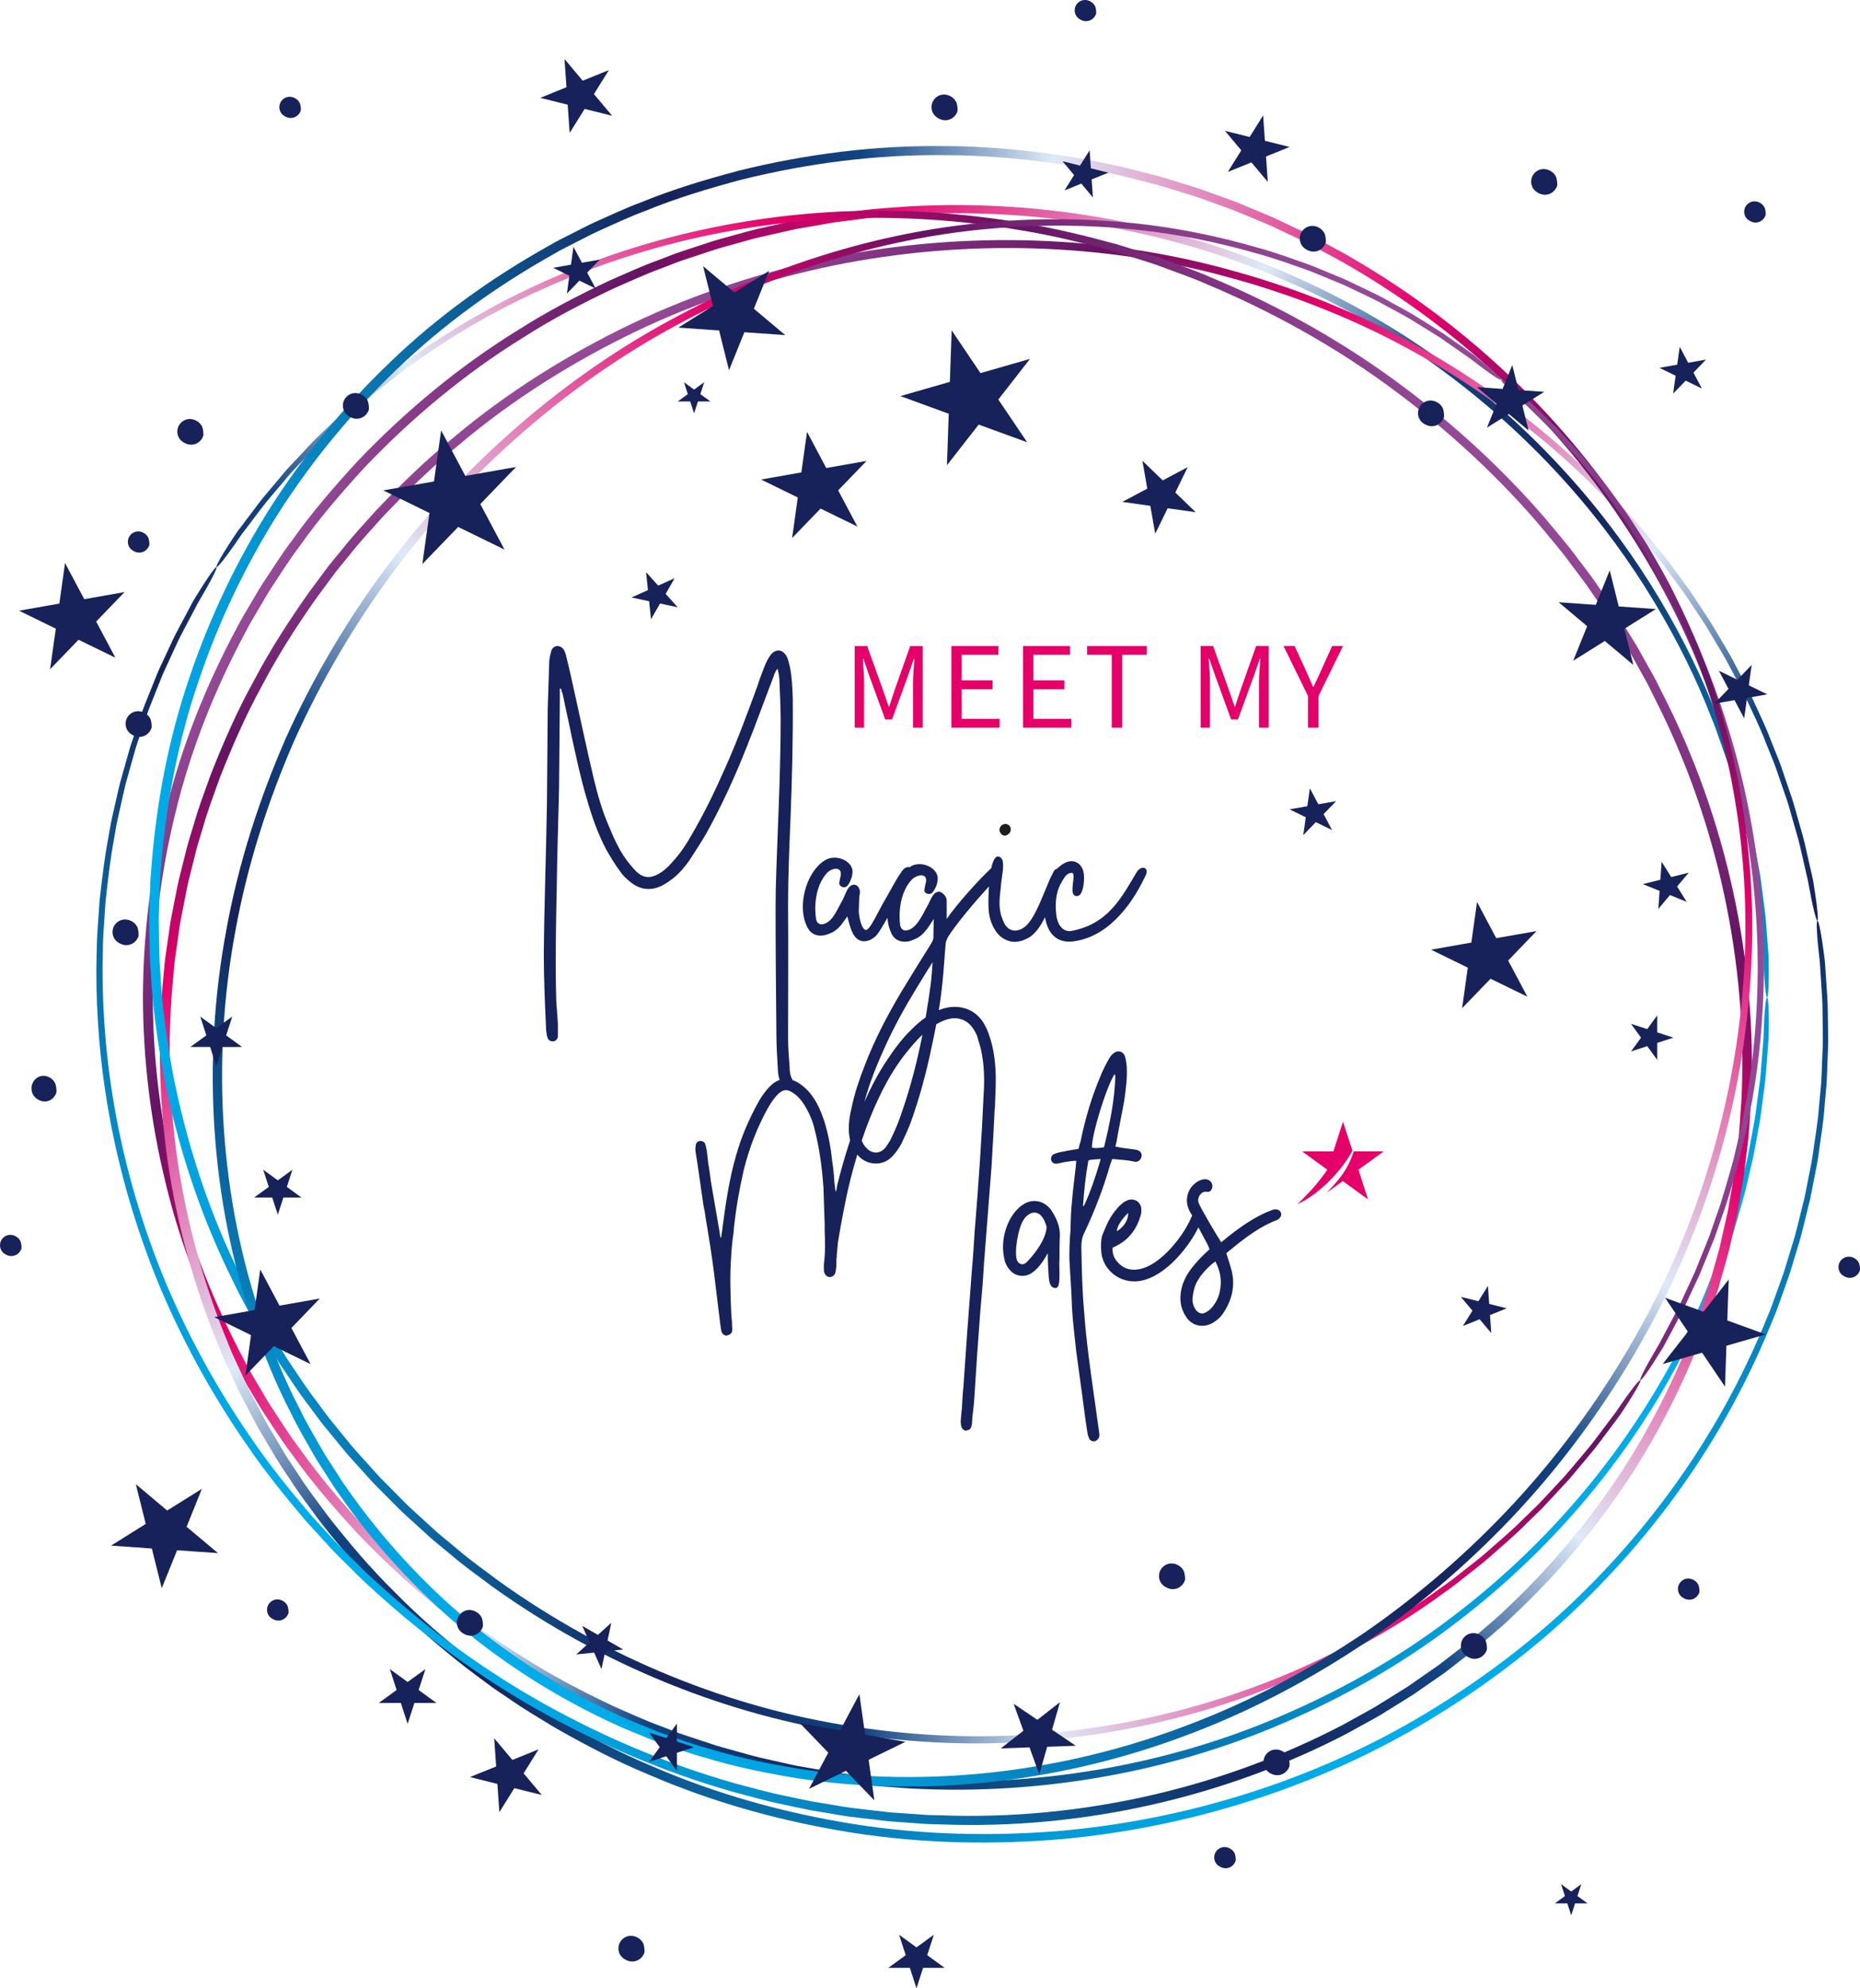
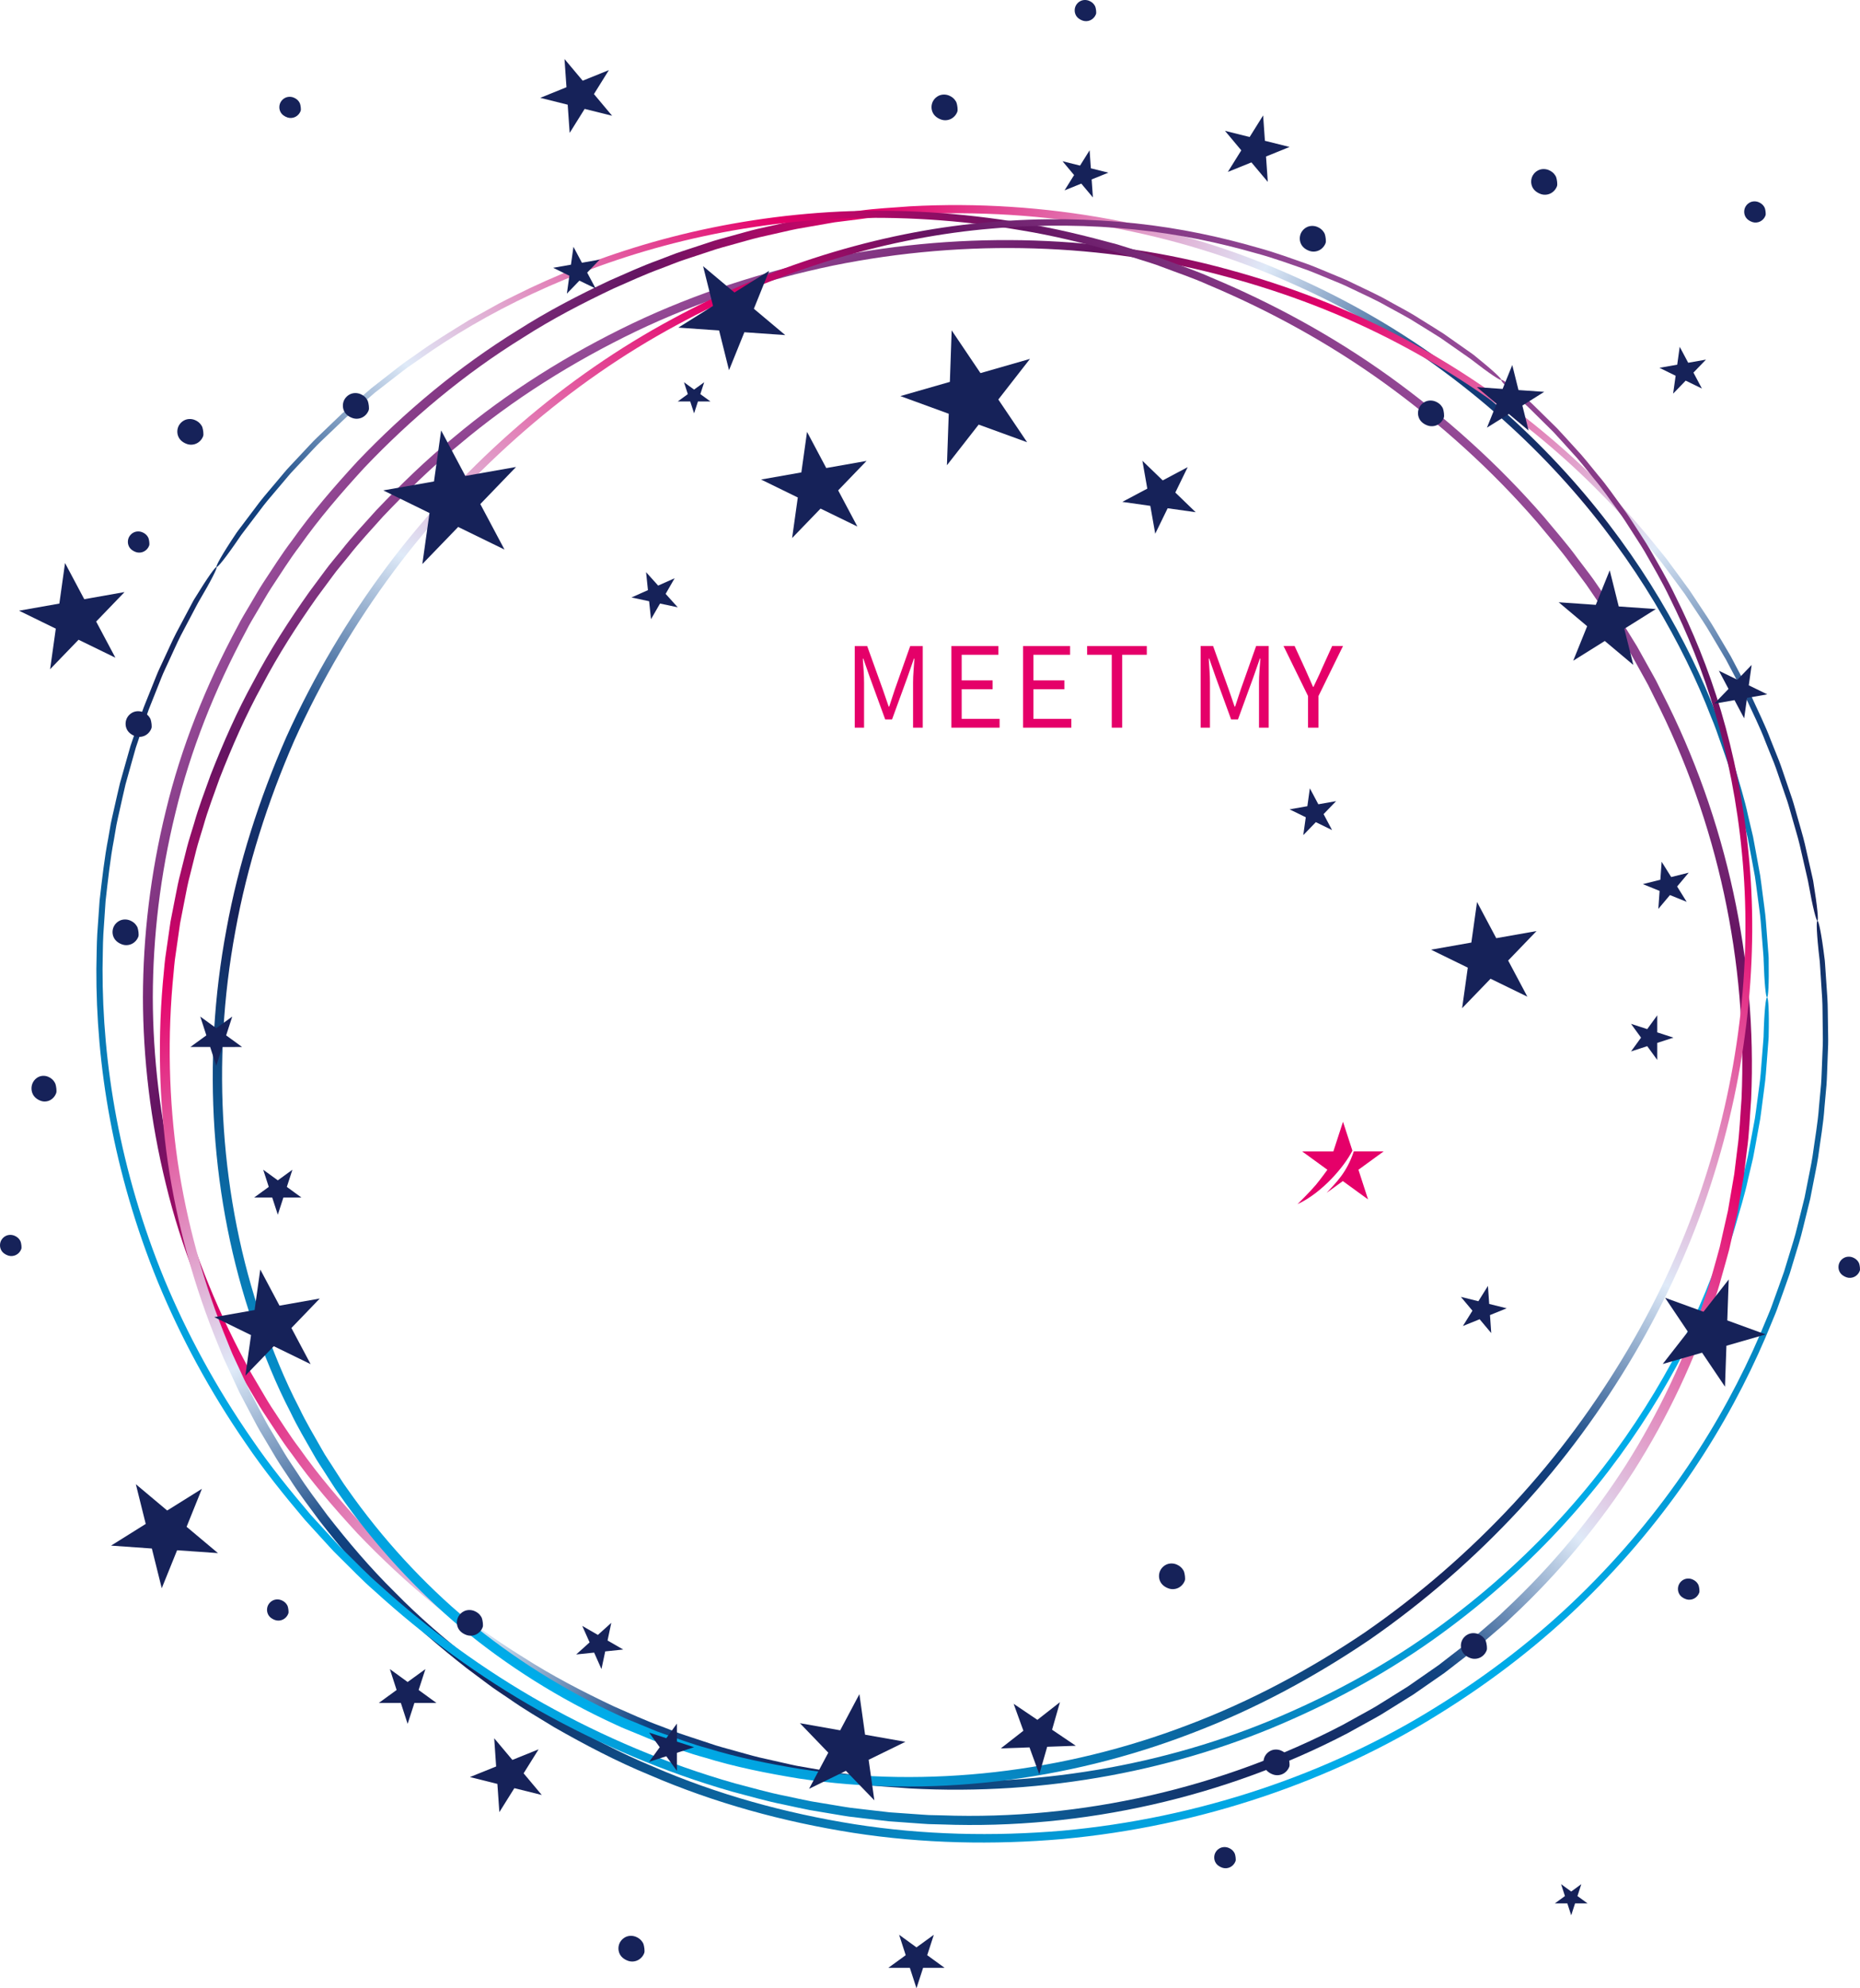
<svg xmlns="http://www.w3.org/2000/svg" xmlns:xlink="http://www.w3.org/1999/xlink" viewBox="0 0 530.569 566.929">
  <defs>
    <linearGradient id="Neues_Verlaufsfeld_1" data-name="Neues Verlaufsfeld 1" x1="472.494" y1="399.639" x2="73.182" y2="169.096" gradientUnits="userSpaceOnUse">
      <stop offset="0" stop-color="#00adea" />
      <stop offset=".061" stop-color="#0397d3" />
      <stop offset=".187" stop-color="#0c609a" />
      <stop offset=".317" stop-color="#162259" />
      <stop offset=".442" stop-color="#114482" />
      <stop offset=".56" stop-color="#dfeaf8" />
      <stop offset=".79" stop-color="#e50069" />
      <stop offset=".895" stop-color="#641462" />
      <stop offset="1" stop-color="#954b97" />
    </linearGradient>
    <linearGradient id="Neues_Verlaufsfeld_1-2" data-name="Neues Verlaufsfeld 1" x1="398.402" y1="495.861" x2="168.727" y2="98.052" xlink:href="#Neues_Verlaufsfeld_1" />
    <linearGradient id="Neues_Verlaufsfeld_1-3" data-name="Neues Verlaufsfeld 1" x1="103.34" y1="450.521" x2="423.881" y2="129.981" xlink:href="#Neues_Verlaufsfeld_1" />
    <linearGradient id="Neues_Verlaufsfeld_1-4" data-name="Neues Verlaufsfeld 1" x1="42.565" y1="269.381" x2="503.174" y2="269.381" xlink:href="#Neues_Verlaufsfeld_1" />
    <linearGradient id="Neues_Verlaufsfeld_1-5" data-name="Neues Verlaufsfeld 1" x1="164.515" y1="486.399" x2="395.932" y2="85.573" xlink:href="#Neues_Verlaufsfeld_1" />
    <clipPath id="clippath">
-       <rect x="155.121" y="184.22" width="239.572" height="226.772" fill="none" />
-     </clipPath>
+       </clipPath>
  </defs>
  <g id="Ebene_1" data-name="Ebene 1">
    <path d="M503.068,273.515s.014-.419-.064-1.233c-.065-.815-.162-2.028-.289-3.622-.127-1.594-.284-3.569-.47-5.907-.175-2.339-.626-5.015-.996-8.048-.208-1.514-.393-3.119-.653-4.797-.309-1.671-.634-3.424-.973-5.259-.345-1.833-.705-3.748-1.08-5.74-.471-1.972-.96-4.023-1.468-6.149-.913-4.279-2.351-8.74-3.728-13.52-.674-2.396-1.624-4.78-2.459-7.275-.861-2.488-1.73-5.048-2.826-7.596-3.981-10.349-9.355-21.345-16.123-32.617-6.778-11.263-15.059-22.763-25.008-33.897-9.94-11.134-21.545-21.897-34.745-31.675-13.166-9.823-28.052-18.461-44.187-25.573-32.204-14.373-69.957-21.601-108.34-19.416-4.785.405-9.607.589-14.391,1.297-2.397.3-4.798.6-7.201.901-2.386.417-4.775.835-7.167,1.253l-3.59.627c-1.195.22-2.375.522-3.564.78l-7.129,1.609c-2.372.564-4.707,1.28-7.066,1.914-2.349.667-4.725,1.254-7.033,2.072l-6.973,2.304c-2.334.745-4.587,1.723-6.886,2.574-4.615,1.668-9.072,3.734-13.569,5.707-8.877,4.191-17.62,8.737-25.894,14.041-16.72,10.34-31.883,23.033-45.284,37.111-6.567,7.161-12.909,14.503-18.452,22.37-2.922,3.825-5.433,7.915-8.087,11.886-1.304,2.001-2.45,4.095-3.679,6.132-1.196,2.057-2.464,4.068-3.521,6.191-8.973,16.689-15.899,34.165-20.144,51.862-4.343,17.667-6.404,35.408-6.443,52.556.036,17.148,2.097,34.89,6.438,52.557,4.244,17.697,11.167,35.174,20.14,51.864,1.056,2.123,2.323,4.135,3.52,6.192,1.229,2.037,2.376,4.13,3.678,6.132,2.655,3.97,5.164,8.062,8.086,11.887,5.543,7.867,11.884,15.21,18.45,22.372,13.401,14.079,28.562,26.774,45.281,37.115,8.273,5.306,17.016,9.851,25.893,14.044,4.497,1.972,8.953,4.04,13.569,5.708,2.299.851,4.552,1.828,6.886,2.574l6.973,2.304c2.307.818,4.683,1.407,7.032,2.073,2.359.634,4.695,1.349,7.066,1.914l7.129,1.609c1.189.258,2.369.559,3.563.781l3.59.627c2.392.418,4.781.836,7.167,1.254,2.404.301,4.804.602,7.201.902,4.784.708,9.606.894,14.391,1.298,38.382,2.189,76.136-5.036,108.341-19.407,16.134-7.111,31.022-15.746,44.189-25.568,13.201-9.777,24.807-20.54,34.748-31.672,9.95-11.133,18.232-22.632,25.011-33.895,6.77-11.27,12.143-22.267,16.126-32.615,1.096-2.549,1.967-5.108,2.827-7.596.835-2.495,1.785-4.88,2.46-7.275,1.376-4.781,2.816-9.242,3.729-13.52.507-2.126.997-4.176,1.468-6.149.405-1.986.733-3.907,1.081-5.74.34-1.835.664-3.588.973-5.259.262-1.678.445-3.284.654-4.797.371-3.033.82-5.709.997-8.048.186-2.338.343-4.313.47-5.907.127-1.594.224-2.807.289-3.622.078-.814.065-1.233.065-1.233.417-14.765,1.778-14.301,1.45.071,0,0,.014.421-.062,1.241-.063.82-.156,2.042-.279,3.647-.123,1.605-.275,3.594-.456,5.948-.172,2.355-.615,5.051-.98,8.106-.206,1.525-.385,3.142-.644,4.832-.306,1.683-.628,3.45-.964,5.299-.345,1.847-.669,3.783-1.072,5.784-.468,1.988-.955,4.054-1.46,6.197-.908,4.312-2.344,8.81-3.717,13.63-.674,2.415-1.623,4.819-2.458,7.336-.86,2.509-1.73,5.091-2.827,7.662-3.984,10.438-9.367,21.535-16.16,32.913-6.802,11.371-15.119,22.985-25.122,34.237-9.994,11.251-21.669,22.134-34.96,32.03-13.257,9.94-28.255,18.69-44.52,25.905-32.466,14.579-70.569,21.964-109.332,19.832-4.833-.397-9.704-.577-14.538-1.281-2.422-.299-4.848-.598-7.276-.897-2.412-.417-4.826-.834-7.244-1.251l-3.628-.627c-1.208-.222-2.4-.523-3.602-.781l-7.207-1.612c-2.397-.567-4.76-1.285-7.144-1.921-2.376-.669-4.778-1.26-7.111-2.082l-7.052-2.316c-2.36-.751-4.639-1.733-6.965-2.589-4.668-1.678-9.177-3.759-13.727-5.746-8.982-4.222-17.829-8.804-26.204-14.155-16.923-10.43-32.279-23.247-45.857-37.474-6.654-7.236-13.079-14.66-18.7-22.615-2.961-3.868-5.508-8.006-8.198-12.023-1.32-2.025-2.485-4.142-3.731-6.203-1.214-2.08-2.497-4.116-3.57-6.265-9.103-16.888-16.127-34.583-20.438-52.505-4.408-17.892-6.502-35.863-6.54-53.229.04-17.366,2.134-35.337,6.544-53.228,4.312-17.922,11.34-35.616,20.443-52.503,1.072-2.148,2.358-4.184,3.571-6.264,1.247-2.061,2.41-4.179,3.732-6.203,2.69-4.017,5.238-8.154,8.199-12.022,5.622-7.954,12.046-15.378,18.702-22.613,13.578-14.227,28.936-27.041,45.86-37.47,8.376-5.349,17.223-9.932,26.205-14.152,4.55-1.988,9.059-4.067,13.727-5.745,2.326-.856,4.605-1.839,6.965-2.588l7.052-2.316c2.334-.822,4.736-1.412,7.112-2.081,2.385-.636,4.747-1.354,7.145-1.92l7.207-1.612c1.202-.258,2.394-.56,3.602-.78l3.628-.627c2.418-.418,4.832-.835,7.244-1.251,2.429-.299,4.854-.598,7.277-.896,4.834-.704,9.705-.882,14.538-1.28,38.764-2.128,76.866,5.26,109.331,19.842,16.265,7.215,31.261,15.968,44.517,25.909,13.29,9.896,24.965,20.781,34.958,32.033,10.001,11.252,18.318,22.868,25.119,34.239,6.791,11.379,12.175,22.476,16.157,32.915,1.097,2.571,1.966,5.153,2.826,7.662.835,2.517,1.784,4.921,2.457,7.336,1.374,4.82,2.808,9.318,3.716,13.631.505,2.143.991,4.209,1.46,6.197.372,2.008.729,3.937,1.071,5.784.336,1.849.658,3.616.964,5.299.257,1.691.438,3.308.643,4.833.364,3.055.809,5.751.979,8.106.18,2.354.333,4.343.456,5.948.123,1.605.216,2.826.279,3.647.076.82.06,1.241.06,1.241.239,14.724-.986,14.434-1.45.071Z" fill="url(#Neues_Verlaufsfeld_1)" />
    <path d="M515.826,251.727s-.053-.423-.252-1.232c-.187-.811-.465-2.019-.83-3.607-.365-1.587-.817-3.554-1.353-5.882-.544-2.326-1.386-4.958-2.217-7.958-.443-1.492-.848-3.088-1.39-4.731-.563-1.637-1.154-3.355-1.772-5.152-.634-1.791-1.228-3.687-1.969-5.614-.773-1.916-1.576-3.907-2.408-5.972-1.561-4.175-3.734-8.43-5.827-13.044-1.091-2.287-2.378-4.559-3.611-6.94-.626-1.185-1.261-2.386-1.905-3.603-.701-1.185-1.411-2.385-2.129-3.6-1.474-2.408-2.862-4.952-4.505-7.417-1.642-2.465-3.322-4.986-5.039-7.563-1.802-2.516-3.714-5.035-5.625-7.632-.935-1.314-1.965-2.576-3.017-3.839-1.043-1.27-2.096-2.553-3.158-3.847-8.607-10.259-18.772-20.51-30.557-30.126-11.776-9.617-25.169-18.596-40.005-26.342-14.828-7.758-31.168-14.101-48.519-18.75-34.668-9.446-73.763-10.937-112.14-3.141-19.147,4.007-38.155,10.131-56.147,18.737-17.957,8.642-35.095,19.348-50.408,32.256-7.77,6.317-14.92,13.343-21.793,20.563-3.322,3.72-6.731,7.357-9.797,11.275-1.545,1.947-3.204,3.803-4.652,5.82l-4.423,5.978c-5.709,8.088-11.055,16.4-15.606,25.081-4.728,8.586-8.628,17.532-12.138,26.522-1.615,4.55-3.351,9.038-4.643,13.65-.672,2.296-1.443,4.559-2.031,6.867-.577,2.311-1.152,4.616-1.726,6.915-.621,2.289-1.064,4.611-1.508,6.926-.452,2.313-.902,4.621-1.351,6.921-.333,2.32-.664,4.634-.995,6.941l-.496,3.455c-.159,1.151-.225,2.31-.342,3.463-1.867,18.437-1.378,36.628,1.11,53.918,2.571,17.277,7.318,34.845,14.391,51.974.442,1.07.839,2.162,1.319,3.22l1.466,3.168c.978,2.115,1.959,4.237,2.943,6.364,1.09,2.076,2.182,4.157,3.278,6.244,1.09,2.09,2.178,4.189,3.429,6.203,1.209,2.038,2.421,4.081,3.636,6.13,1.223,2.044,2.611,3.99,3.913,5.997,2.56,4.048,5.508,7.852,8.361,11.747,5.938,7.608,12.239,15.059,19.23,21.93,6.848,7.013,14.353,13.443,22.14,19.556l5.951,4.459c1.964,1.518,4.086,2.82,6.124,4.242,4.061,2.875,8.369,5.383,12.618,7.994,8.654,4.949,17.518,9.629,26.772,13.455,18.371,7.976,37.858,13.323,57.539,16.454,19.704,3.09,39.67,3.508,59.162,1.858,39.001-3.531,76.028-16.165,106.534-35.151,15.291-9.427,29.127-20.189,41.11-31.869,11.993-11.673,22.25-24.114,30.776-36.704,8.534-12.591,15.335-25.325,20.641-37.621.647-1.545,1.288-3.075,1.923-4.591.645-1.512,1.272-3.015,1.791-4.542,1.086-3.036,2.194-5.998,3.201-8.924.906-2.96,1.792-5.857,2.659-8.69.869-2.832,1.469-5.668,2.191-8.397.34-1.37.677-2.723,1.009-4.059.267-1.35.531-2.683.792-3.998.498-2.634,1.078-5.181,1.47-7.684.681-5.021,1.546-9.72,1.844-14.167.206-2.217.404-4.355.595-6.412.16-2.059.184-4.045.278-5.943.077-1.899.15-3.714.22-5.444.05-1.73-.021-3.375-.024-4.931-.063-3.112-.013-5.875-.157-8.259-.154-2.384-.285-4.398-.39-6.023-.105-1.625-.185-2.863-.239-3.693-.042-.832-.11-1.252-.11-1.252-1.753-14.943-.338-14.674,1.445-.138,0,0,.07.423.115,1.26.057.836.141,2.081.252,3.717.111,1.636.248,3.663.411,6.063.151,2.4.11,5.182.183,8.316.007,1.567.084,3.224.038,4.966-.065,1.742-.134,3.57-.205,5.483-.089,1.912-.108,3.912-.263,5.986-.186,2.072-.38,4.226-.58,6.46-.288,4.48-1.144,9.216-1.817,14.276-.388,2.523-.964,5.09-1.459,7.745-.259,1.326-.521,2.669-.787,4.031-.331,1.347-.665,2.711-1.005,4.093-.719,2.752-1.317,5.612-2.184,8.467-.865,2.857-1.751,5.779-2.655,8.764-1.006,2.952-2.115,5.94-3.201,9.002-.519,1.541-1.147,3.057-1.793,4.583-.636,1.53-1.277,3.074-1.925,4.633-5.314,12.407-12.135,25.261-20.706,37.976-8.562,12.714-18.873,25.284-30.938,37.085-12.056,11.809-25.983,22.698-41.388,32.244-30.731,19.225-68.073,32.063-107.434,35.706-19.675,1.706-39.841,1.323-59.753-1.762-19.889-3.127-39.592-8.497-58.177-16.529-9.361-3.853-18.331-8.569-27.089-13.562-4.302-2.633-8.661-5.165-12.773-8.066-2.064-1.436-4.211-2.75-6.2-4.283l-6.026-4.503c-7.885-6.173-15.486-12.67-22.425-19.758-7.081-6.946-13.469-14.48-19.487-22.177-2.893-3.94-5.879-7.789-8.477-11.885-1.321-2.031-2.727-4.001-3.968-6.069-1.232-2.073-2.462-4.141-3.688-6.204-1.268-2.039-2.372-4.164-3.478-6.279-1.111-2.113-2.219-4.22-3.324-6.322-.998-2.154-1.994-4.302-2.986-6.444l-1.486-3.208c-.487-1.071-.891-2.176-1.339-3.26-7.175-17.345-11.99-35.141-14.594-52.639-2.519-17.51-3.008-35.939-1.105-54.613.119-1.167.188-2.341.349-3.507l.504-3.499c.337-2.336.675-4.68,1.014-7.03.456-2.33.914-4.666,1.373-7.009.452-2.344.903-4.696,1.533-7.013.583-2.328,1.168-4.661,1.754-7.001.597-2.336,1.379-4.627,2.062-6.952,1.314-4.669,3.073-9.212,4.714-13.816,3.561-9.098,7.52-18.147,12.314-26.831,4.617-8.779,10.035-17.183,15.821-25.356l4.482-6.041c1.468-2.037,3.147-3.913,4.713-5.88,3.108-3.958,6.559-7.632,9.925-11.388,6.96-7.292,14.201-14.383,22.065-20.757,15.502-13.023,32.84-23.813,50.998-32.511,18.193-8.662,37.403-14.811,56.741-18.815,38.754-7.792,78.209-6.196,113.161,3.415,17.494,4.731,33.959,11.169,48.893,19.029,14.942,7.848,28.422,16.935,40.27,26.662,11.856,9.725,22.075,20.085,30.722,30.448,1.067,1.307,2.125,2.603,3.173,3.886,1.057,1.276,2.091,2.55,3.03,3.877,1.919,2.623,3.839,5.166,5.647,7.707,1.723,2.601,3.409,5.146,5.057,7.635,1.648,2.488,3.042,5.055,4.519,7.486.721,1.226,1.432,2.438,2.135,3.633.645,1.228,1.281,2.44,1.909,3.636,1.235,2.402,2.525,4.696,3.618,7.002,2.097,4.655,4.272,8.947,5.833,13.156.833,2.082,1.635,4.09,2.408,6.022.741,1.943,1.335,3.854,1.968,5.66.617,1.812,1.207,3.544,1.768,5.194.541,1.656.944,3.265,1.386,4.769.828,3.023,1.667,5.676,2.208,8.019.532,2.346.982,4.327,1.345,5.926.363,1.599.639,2.816.824,3.633.197.815.25,1.241.25,1.241,2.423,14.804,1.167,14.689-1.424.282Z" fill="url(#Neues_Verlaufsfeld_1-2)" />
    <path d="M56.687,171.558s-.23.358-.608,1.1c-.388.736-.965,1.832-1.724,3.272-.759,1.44-1.699,3.223-2.812,5.335-1.084,2.126-2.175,4.662-3.495,7.478-.629,1.422-1.386,2.885-2.013,4.497-.638,1.607-1.308,3.294-2.009,5.059-.676,1.774-1.49,3.586-2.138,5.546-.659,1.956-1.344,3.989-2.055,6.097-.355,1.054-.717,2.127-1.085,3.218-.313,1.108-.631,2.235-.955,3.381-.641,2.293-1.302,4.659-1.984,7.098-.594,2.461-1.134,5.012-1.729,7.624-.283,1.309-.612,2.628-.869,3.978-.231,1.356-.465,2.73-.702,4.12-1.065,5.546-1.699,11.439-2.393,17.585-.207,3.086-.419,6.238-.635,9.453-.174,3.217-.144,6.506-.228,9.85-.022,13.382,1.163,27.76,3.995,42.694,2.825,14.929,7.296,30.409,13.65,45.881,6.424,15.438,14.747,30.84,24.989,45.589,5.055,7.424,10.79,14.524,16.769,21.556,1.558,1.702,3.122,3.411,4.69,5.124,1.596,1.687,3.095,3.477,4.796,5.082,3.356,3.251,6.576,6.686,10.162,9.77,13.991,12.696,29.636,24.218,46.708,33.778,17.08,9.52,35.428,17.345,54.605,22.779,4.826,1.234,9.612,2.663,14.52,3.605,2.444.509,4.878,1.079,7.333,1.539l7.398,1.226c1.235.194,2.464.432,3.704.591l3.726.439,7.454.863,7.486.529c1.248.082,2.494.191,3.743.251l3.75.089c40.017,1.437,80.109-7.937,114.306-25.806,2.11-1.168,4.217-2.334,6.318-3.497,1.045-.592,2.115-1.138,3.135-1.766l3.05-1.895c2.028-1.266,4.051-2.53,6.07-3.79,1.954-1.358,3.904-2.712,5.849-4.062l2.913-2.023,2.798-2.165c1.863-1.441,3.72-2.879,5.572-4.312,1.805-1.491,3.553-3.042,5.325-4.552,1.76-1.525,3.556-2.999,5.192-4.638,13.534-12.636,25.097-26.674,34.513-41.367,9.338-14.743,17.172-31.157,22.904-48.763.794-2.176,1.372-4.426,2.01-6.666.621-2.244,1.286-4.484,1.876-6.75.516-2.285,1.033-4.576,1.552-6.873l.78-3.45.602-3.495c.402-2.333.805-4.673,1.209-7.018.289-2.362.579-4.73.87-7.103.685-4.737.814-9.549,1.203-14.357,1.743-38.545-6.707-78.841-24.923-114.501l-1.666-3.361c-.58-1.107-1.207-2.19-1.809-3.287l-3.644-6.561-3.932-6.391-1.973-3.191c-.667-1.058-1.403-2.07-2.1-3.107l-4.239-6.186c-1.454-2.031-3-3.995-4.494-5.995-2.928-4.049-6.245-7.784-9.404-11.635-13.028-15.084-27.876-28.405-43.723-39.86-15.879-11.433-32.934-20.741-50.354-28.055-4.311-1.946-8.784-3.414-13.149-5.08-2.174-.862-4.429-1.467-6.633-2.199-2.215-.697-4.424-1.393-6.626-2.086-8.9-2.447-17.759-4.643-26.624-6.087-17.696-3.049-35.172-4.082-51.878-3.379-16.708.778-32.627,3.271-47.351,7.02-29.481,7.53-54.058,19.923-72.437,32.965-1.16.803-2.306,1.595-3.437,2.378-1.117.802-2.172,1.659-3.239,2.468-2.117,1.641-4.178,3.238-6.179,4.789-1.922,1.649-3.787,3.249-5.594,4.798-.902.777-1.789,1.542-2.661,2.293-.833.795-1.653,1.576-2.458,2.343-1.61,1.535-3.163,3.015-4.657,4.44-1.504,1.415-2.801,2.92-4.123,4.281-1.303,1.381-2.549,2.702-3.736,3.96-1.198,1.248-2.202,2.554-3.225,3.724-1.994,2.386-3.83,4.448-5.301,6.328-1.443,1.901-2.662,3.507-3.647,4.804-.984,1.296-1.733,2.283-2.236,2.945-.512.656-.741,1.015-.741,1.015-8.442,12.439-9.337,11.312-1.183-.842,0,0,.229-.362.742-1.024.504-.669,1.255-1.664,2.242-2.972.987-1.308,2.21-2.929,3.658-4.848,1.475-1.897,3.317-3.979,5.319-6.388,1.027-1.182,2.036-2.499,3.238-3.76,1.192-1.271,2.442-2.604,3.751-3.999,1.328-1.376,2.631-2.895,4.141-4.325,1.501-1.439,3.061-2.935,4.678-4.486.809-.776,1.632-1.565,2.47-2.368.876-.76,1.768-1.533,2.674-2.318,1.816-1.567,3.691-3.184,5.623-4.85,2.012-1.569,4.083-3.184,6.212-4.844,1.073-.819,2.134-1.684,3.257-2.496,1.138-.792,2.29-1.594,3.457-2.406,4.602-3.347,9.706-6.451,15.017-9.717,2.726-1.512,5.511-3.056,8.351-4.631,2.861-1.535,5.873-2.919,8.889-4.428,12.2-5.754,25.827-10.833,40.669-14.647,14.835-3.818,30.878-6.372,47.724-7.198,16.845-.751,34.472.248,52.329,3.282,8.945,1.436,17.886,3.63,26.871,6.079,2.223.694,4.453,1.39,6.689,2.088,2.225.733,4.502,1.339,6.697,2.204,4.408,1.67,8.925,3.144,13.278,5.096,17.593,7.341,34.822,16.697,50.87,28.203,16.018,11.529,31.037,24.95,44.224,40.162,3.199,3.883,6.555,7.651,9.521,11.736,1.513,2.018,3.078,3.999,4.551,6.049l4.294,6.243c.707,1.047,1.452,2.069,2.127,3.136l2,3.221,3.984,6.453,3.694,6.624c.61,1.107,1.245,2.201,1.833,3.319l1.69,3.394c18.467,36.014,27.083,76.764,25.355,115.797-.387,4.869-.515,9.741-1.203,14.54-.292,2.404-.584,4.802-.875,7.194-.407,2.376-.813,4.746-1.218,7.109l-.608,3.541-.787,3.496c-.524,2.328-1.047,4.649-1.568,6.964-.596,2.296-1.267,4.566-1.895,6.84-.644,2.269-1.23,4.549-2.032,6.755-5.797,17.843-13.731,34.48-23.191,49.417-9.54,14.886-21.264,29.109-34.985,41.904-1.66,1.659-3.48,3.153-5.264,4.696-1.796,1.53-3.568,3.099-5.398,4.608-1.878,1.451-3.76,2.906-5.648,4.365l-2.836,2.19-2.952,2.047c-1.971,1.366-3.947,2.736-5.928,4.11-2.045,1.275-4.096,2.553-6.151,3.834l-3.091,1.916c-1.034.635-2.118,1.187-3.176,1.786-2.129,1.176-4.263,2.354-6.402,3.534-34.645,18.062-75.218,27.478-115.662,25.962l-3.791-.097c-1.262-.062-2.522-.174-3.783-.259l-7.565-.548-7.532-.884-3.764-.451c-1.253-.163-2.494-.405-3.741-.603l-7.473-1.252c-2.48-.47-4.938-1.049-7.406-1.568-4.956-.962-9.789-2.412-14.66-3.669-19.359-5.524-37.872-13.461-55.09-23.105-17.21-9.683-32.971-21.342-47.061-34.184-3.61-3.12-6.853-6.592-10.231-9.88-1.711-1.624-3.221-3.432-4.827-5.138-1.578-1.732-3.151-3.459-4.72-5.18-6.017-7.107-11.785-14.284-16.866-21.783-10.297-14.901-18.653-30.454-25.092-46.038-6.37-15.617-10.838-31.236-13.647-46.295-2.817-15.063-3.973-29.559-3.914-43.048.093-3.372.072-6.686.256-9.928.227-3.24.449-6.416.666-9.526.715-6.193,1.372-12.13,2.46-17.716.243-1.401.483-2.784.719-4.15.263-1.36.597-2.688.886-4.007.607-2.63,1.159-5.199,1.765-7.677.694-2.455,1.367-4.838,2.019-7.146.329-1.153.653-2.287.972-3.403.374-1.098.741-2.178,1.102-3.239.722-2.122,1.418-4.168,2.088-6.136.659-1.972,1.484-3.796,2.169-5.581.711-1.776,1.391-3.473,2.039-5.09.637-1.622,1.403-3.093,2.04-4.524,1.337-2.832,2.444-5.383,3.542-7.52,1.127-2.123,2.079-3.917,2.847-5.364.768-1.447,1.353-2.549,1.746-3.289.383-.745.615-1.105.615-1.105,7.835-12.782,8.708-11.873,1.263.716Z" fill="url(#Neues_Verlaufsfeld_1-3)" />
-     <path d="M472.906,383.865s.237-.346.608-1.074c.383-.722.953-1.797,1.702-3.21.749-1.413,1.678-3.163,2.777-5.235,1.109-2.067,2.167-4.566,3.484-7.323.637-1.389,1.344-2.841,2.027-4.397.637-1.575,1.305-3.229,2.005-4.959.694-1.732,1.419-3.539,2.173-5.422.663-1.917,1.351-3.909,2.065-5.974,1.529-4.099,2.712-8.635,4.12-13.406.719-2.383,1.198-4.904,1.834-7.457.61-2.561,1.253-5.187,1.697-7.925,2.202-10.867,3.578-23.029,3.924-36.172.335-13.141-.472-27.289-2.881-42.025-2.402-14.731-6.408-30.043-12.288-45.382-5.827-15.358-13.742-30.642-23.529-45.308-19.44-29.424-47.399-55.803-80.945-74.582-4.253-2.229-8.419-4.665-12.834-6.638-2.183-1.035-4.369-2.071-6.558-3.109-2.237-.93-4.476-1.861-6.718-2.793l-3.365-1.4c-1.126-.457-2.283-.835-3.424-1.257l-6.877-2.473c-2.303-.799-4.658-1.449-6.988-2.182-2.34-.7-4.659-1.481-7.045-2.03l-7.119-1.803c-2.369-.626-4.794-1.011-7.19-1.529-4.789-1.073-9.657-1.725-14.511-2.477-9.739-1.235-19.555-2.098-29.383-2.069-19.657-.262-39.265,2.298-58.131,6.972-9.386,2.511-18.679,5.297-27.581,8.954-4.519,1.656-8.835,3.757-13.207,5.68-2.175.987-4.266,2.138-6.397,3.195-2.114,1.092-4.264,2.107-6.296,3.33-16.535,9.255-31.765,20.274-44.853,32.919-13.154,12.567-24.424,26.423-33.67,40.866-9.182,14.483-16.976,30.554-22.806,47.786-5.928,17.206-9.479,35.666-10.877,54.563-.25,2.359-.262,4.736-.358,7.113-.058,2.378-.215,4.76-.192,7.148.106,4.775.024,9.574.434,14.37.448,9.613,1.852,19.213,3.542,28.781,3.739,19.074,9.705,37.927,18.251,55.631,4.127,8.92,9.059,17.451,14.294,25.756,2.734,4.08,5.381,8.218,8.378,12.104,1.482,1.953,2.857,3.987,4.424,5.871l4.644,5.689c1.506,1.93,3.194,3.702,4.818,5.527,1.649,1.802,3.235,3.66,4.931,5.411l5.148,5.187c.864.856,1.698,1.744,2.586,2.573l2.691,2.458,5.371,4.908,5.589,4.63c3.654,3.167,7.622,5.914,11.44,8.826,31.196,22.466,66.921,36.656,101.804,41.838,17.428,2.671,34.625,3.386,51.007,2.175,16.387-1.154,31.958-3.996,46.323-8.045,14.373-4.045,27.536-9.294,39.305-15.151,11.765-5.868,22.205-12.257,31.123-18.845,2.294-1.56,4.404-3.252,6.466-4.888,2.045-1.656,4.127-3.157,5.984-4.814,3.729-3.293,7.34-6.282,10.409-9.4,1.57-1.52,3.084-2.987,4.541-4.397,1.409-1.458,2.717-2.902,3.995-4.261,1.272-1.365,2.488-2.67,3.646-3.913,1.123-1.275,2.139-2.531,3.128-3.695,1.942-2.359,3.759-4.375,5.165-6.252,1.413-1.872,2.607-3.453,3.57-4.729.964-1.276,1.697-2.248,2.189-2.9.503-.645.717-1.005.717-1.005,8.284-12.229,9.183-11.107,1.185.839,0,0-.215.363-.719,1.013-.494.658-1.229,1.638-2.195,2.926-.966,1.288-2.163,2.883-3.58,4.772-1.41,1.894-3.232,3.93-5.181,6.311-.993,1.175-2.013,2.443-3.14,3.73-1.163,1.255-2.383,2.573-3.66,3.951-1.283,1.373-2.597,2.831-4.012,4.303-1.463,1.425-2.984,2.907-4.561,4.443-3.083,3.149-6.71,6.171-10.458,9.499-1.866,1.674-3.958,3.193-6.014,4.867-2.073,1.654-4.194,3.364-6.5,4.943-8.968,6.663-19.47,13.131-31.312,19.078-11.846,5.936-25.101,11.263-39.582,15.379-14.473,4.12-30.168,7.027-46.694,8.232-16.521,1.262-33.872.584-51.466-2.069-35.215-5.146-71.319-19.388-102.868-42.012-3.863-2.932-7.875-5.7-11.574-8.891l-5.655-4.666-5.437-4.947-2.723-2.478c-.899-.836-1.743-1.731-2.618-2.594l-5.212-5.231c-1.717-1.767-3.324-3.641-4.994-5.458-1.645-1.84-3.352-3.63-4.879-5.577l-4.704-5.742c-1.587-1.901-2.982-3.954-4.483-5.926-3.036-3.924-5.72-8.101-8.491-12.221-5.307-8.386-10.307-17.004-14.496-26.017-8.67-17.889-14.736-36.949-18.544-56.243-1.725-9.678-3.156-19.391-3.622-29.12-.419-4.853-.345-9.711-.456-14.545-.026-2.417.13-4.829.186-7.236.094-2.407.105-4.814.355-7.202,1.395-19.134,4.978-37.833,10.97-55.265,5.894-17.459,13.784-33.741,23.081-48.408,9.364-14.625,20.785-28.657,34.116-41.378,13.265-12.799,28.699-23.947,45.45-33.3,2.059-1.236,4.236-2.262,6.377-3.365,2.158-1.068,4.277-2.23,6.48-3.227,4.427-1.943,8.799-4.063,13.374-5.735,9.015-3.689,18.422-6.498,27.923-9.025,19.095-4.705,38.933-7.261,58.81-6.965,9.938-.012,19.862.876,29.706,2.142,4.905.768,9.825,1.437,14.664,2.53,2.421.528,4.872.923,7.265,1.559l7.192,1.836c2.41.56,4.753,1.354,7.116,2.065,2.353.745,4.731,1.408,7.057,2.219l6.944,2.512c1.152.428,2.32.814,3.458,1.277l3.397,1.42c2.263.946,4.524,1.892,6.782,2.836,2.209,1.052,4.416,2.104,6.619,3.153,4.455,2.003,8.659,4.47,12.95,6.731,33.837,19.031,62.005,45.733,81.552,75.473,9.842,14.824,17.788,30.263,23.627,45.769,5.892,15.487,9.892,30.939,12.275,45.798,2.39,14.864,3.164,29.128,2.791,42.373-.386,13.246-1.807,25.498-4.056,36.442-.456,2.758-1.111,5.402-1.733,7.98-.648,2.571-1.139,5.109-1.869,7.508-1.431,4.803-2.638,9.368-4.189,13.493-.726,2.078-1.425,4.083-2.098,6.011-.765,1.893-1.5,3.712-2.205,5.454-.71,1.74-1.388,3.403-2.034,4.987-.692,1.564-1.408,3.025-2.054,4.421-1.334,2.773-2.407,5.285-3.53,7.363-1.113,2.083-2.053,3.842-2.811,5.261-.759,1.42-1.336,2.5-1.724,3.226-.376.732-.616,1.079-.616,1.079-7.709,12.547-8.586,11.644-1.261-.719Z" fill="url(#Neues_Verlaufsfeld_1-4)" />
    <path d="M419.499,102.359s-.32-.246-.971-.693c-.648-.452-1.612-1.125-2.879-2.008-1.267-.884-2.836-1.979-4.694-3.276-1.901-1.231-4.147-2.579-6.653-4.14-2.472-1.62-5.401-3.12-8.56-4.856-3.124-1.807-6.715-3.397-10.52-5.227-1.887-.952-3.924-1.752-6.014-2.609-2.097-.84-4.234-1.783-6.487-2.617-4.543-1.572-9.315-3.355-14.495-4.738-10.292-2.947-21.852-5.437-34.499-6.748-12.639-1.304-26.335-1.543-40.712-.282-28.745,2.4-60.208,11.316-90.177,27.63-15.005,8.1-29.526,18.173-43.085,29.932-13.55,11.761-26.223,25.154-37.336,40.045-11.093,14.897-20.736,31.179-28.491,48.442-7.564,17.335-13.41,35.577-16.791,54.274-6.937,37.348-4.328,76.333,7.617,110.989,3.095,8.612,6.458,17.072,10.627,25.04,1.929,4.063,4.245,7.892,6.436,11.759,1.058,1.957,2.366,3.754,3.531,5.631,1.225,1.838,2.333,3.749,3.642,5.513,10.08,14.392,21.818,27.059,34.507,37.699,12.757,10.558,27.336,19.814,43.313,27.127,1.971.971,4.051,1.714,6.08,2.586,2.056.807,4.061,1.768,6.176,2.456,4.2,1.455,8.384,3.042,12.729,4.205,8.59,2.662,17.519,4.439,26.548,5.928,36.244,5.485,75.059,1.01,110.538-12.563,17.779-6.702,34.664-15.75,50.346-26.322,15.578-10.745,29.848-23.173,42.496-36.775,12.638-13.619,23.52-28.505,32.639-43.957,9.115-15.461,16.399-31.563,21.654-47.785,10.629-32.424,13.715-64.98,10.881-93.686-1.357-14.368-4.067-27.795-7.633-39.991-3.576-12.201-8.113-23.122-12.871-32.712-2.297-4.844-4.911-9.217-7.279-13.4-1.226-2.067-2.54-3.996-3.745-5.908-1.222-1.901-2.375-3.76-3.652-5.444-2.489-3.411-4.7-6.657-7.042-9.402-2.279-2.793-4.282-5.404-6.323-7.542-1.988-2.182-3.721-4.146-5.274-5.795-1.611-1.593-2.972-2.939-4.071-4.025-1.098-1.086-1.934-1.913-2.496-2.468-.558-.559-.856-.83-.856-.83-10.682-9.458-9.474-10.223.989-1.063,0,0,.301.273.865.834.567.558,1.413,1.388,2.523,2.479,1.11,1.091,2.486,2.443,4.115,4.044,1.57,1.657,3.323,3.63,5.334,5.824,2.063,2.15,4.091,4.774,6.397,7.583,2.369,2.761,4.609,6.025,7.128,9.458,1.292,1.694,2.461,3.565,3.699,5.478,1.221,1.923,2.552,3.866,3.794,5.946,2.401,4.21,5.049,8.613,7.381,13.491,4.826,9.657,9.433,20.658,13.075,32.954,3.632,12.29,6.402,25.825,7.81,40.312,2.936,28.945-.088,61.788-10.731,94.525-5.261,16.377-12.571,32.64-21.731,48.261-9.165,15.613-20.111,30.656-32.836,44.428-12.735,13.756-27.118,26.335-42.833,37.218-15.82,10.71-32.866,19.884-50.83,26.691-35.846,13.783-75.126,18.381-111.869,12.86-9.154-1.498-18.208-3.294-26.923-5.985-4.407-1.177-8.653-2.781-12.914-4.256-2.146-.698-4.181-1.669-6.268-2.487-2.06-.883-4.169-1.638-6.17-2.621-16.216-7.409-31.018-16.799-43.962-27.511-12.874-10.796-24.785-23.657-35.002-38.267-1.327-1.791-2.451-3.729-3.692-5.595-1.181-1.905-2.505-3.73-3.578-5.715-2.221-3.924-4.565-7.811-6.519-11.933-4.22-8.085-7.624-16.666-10.75-25.398-12.071-35.141-14.643-74.605-7.566-112.352,3.45-18.897,9.392-37.321,17.067-54.816,7.866-17.422,17.637-33.842,28.866-48.853,11.247-15.003,24.063-28.489,37.763-40.324,13.708-11.833,28.383-21.96,43.54-30.094,30.274-16.384,62.031-25.291,91.03-27.634,14.504-1.233,28.316-.953,41.06.398,12.752,1.358,24.404,3.903,34.774,6.905,5.219,1.411,10.027,3.222,14.603,4.821,2.27.848,4.422,1.804,6.533,2.658,2.105.871,4.156,1.684,6.056,2.649,3.832,1.856,7.446,3.471,10.59,5.302,3.18,1.759,6.127,3.281,8.614,4.921,2.521,1.581,4.78,2.947,6.692,4.194,1.869,1.313,3.447,2.421,4.721,3.316,1.274.895,2.243,1.576,2.894,2.033.654.453.976.701.976.701,11.105,8.92,10.098,9.676-.867,1.165Z" fill="url(#Neues_Verlaufsfeld_1-5)" />
    <polygon points="492.464 383.727 492.056 395.396 485.522 385.707 474.292 388.931 481.476 379.73 474.967 370.047 485.93 374.038 493.12 364.838 492.712 376.507 503.675 380.498 492.464 383.727" fill="#162259" />
    <polygon points="146.719 509.879 142.444 516.722 141.88 508.667 134.047 506.711 141.528 503.692 140.971 495.649 146.156 501.824 153.636 498.804 149.361 505.647 154.54 511.822 146.719 509.879" fill="#162259" />
    <polygon points="169.422 26.827 174.607 33.008 166.774 31.053 162.498 37.902 161.935 29.853 154.115 27.898 161.589 24.872 161.026 16.829 166.211 23.01 173.685 19.99 169.422 26.827" fill="#162259" />
    <polygon points="476.354 255.223 473.044 259.164 473.403 254.028 468.626 252.098 473.62 250.848 473.985 245.719 476.713 250.081 481.706 248.837 478.402 252.779 481.125 257.147 476.354 255.223" fill="#162259" />
    <polygon points="377.555 232.141 379.974 236.689 375.34 234.43 371.764 238.136 372.475 233.038 367.854 230.774 372.927 229.883 373.639 224.784 376.058 229.332 381.125 228.435 377.555 232.141" fill="#162259" />
    <polygon points="425.021 374.982 425.38 380.117 422.069 376.17 417.293 378.1 420.015 373.732 416.717 369.791 421.711 371.034 424.439 366.666 424.798 371.808 429.791 373.051 425.021 374.982" fill="#162259" />
    <polygon points="483.058 106.245 485.477 110.793 480.843 108.535 477.267 112.241 477.978 107.142 473.357 104.878 478.43 103.987 479.142 98.889 481.561 103.436 486.628 102.539 483.058 106.245" fill="#162259" />
    <polygon points="193.093 496.612 197.987 498.202 193.087 499.798 193.087 504.946 190.062 500.782 185.167 502.366 188.193 498.202 185.167 494.038 190.062 495.628 193.087 491.47 193.093 496.612" fill="#162259" />
    <polygon points="167.494 77.73 169.914 82.278 165.279 80.019 161.703 83.726 162.415 78.627 157.793 76.363 162.866 75.472 163.578 70.374 165.997 74.921 171.064 74.024 167.494 77.73" fill="#162259" />
    <polygon points="80.837 341.466 79.247 346.36 77.65 341.459 72.502 341.459 76.666 338.434 75.083 333.54 79.247 336.565 83.411 333.54 81.82 338.434 85.978 341.459 80.837 341.466" fill="#162259" />
    <polygon points="263.32 561.107 261.426 566.929 259.533 561.101 253.408 561.101 258.357 557.506 256.477 551.684 261.426 555.279 266.376 551.684 264.489 557.506 269.439 561.101 263.32 561.107" fill="#162259" />
    <polygon points="298.713 498.08 296.46 505.938 293.664 498.254 285.484 498.538 291.925 493.502 289.141 485.823 295.916 490.396 302.357 485.359 300.105 493.217 306.874 497.789 298.713 498.08" fill="#162259" />
    <polygon points="116.277 479.608 111.21 475.926 113.134 481.885 108.067 485.572 114.34 485.572 116.277 491.543 118.214 485.578 124.481 485.572 119.414 481.885 121.351 475.926 116.277 479.608" fill="#162259" />
    <polygon points="463.344 179.299 465.912 189.601 457.77 182.77 448.761 188.401 452.74 178.557 444.622 171.732 455.202 172.468 459.18 162.625 461.748 172.926 472.334 173.669 463.344 179.299" fill="#162259" />
    <polygon points="83.123 378.666 88.604 388.974 78.098 383.857 69.987 392.259 71.608 380.696 61.127 375.573 72.623 373.543 74.244 361.979 79.726 372.293 91.215 370.264 83.123 378.666" fill="#162259" />
    <polygon points="137.01 143.73 143.909 156.705 130.693 150.258 120.472 160.838 122.52 146.285 109.329 139.832 123.795 137.283 125.836 122.731 132.735 135.705 147.201 133.156 137.01 143.73" fill="#162259" />
    <polygon points="284.774 113.919 292.99 126.101 279.168 121.071 270.116 132.66 270.63 117.978 256.832 112.941 270.952 108.889 271.465 94.2 279.682 106.389 293.801 102.336 284.774 113.919" fill="#162259" />
    <polygon points="335.263 140.448 341.067 146.053 333.073 144.927 329.534 152.185 328.129 144.24 320.148 143.108 327.269 139.328 325.871 131.383 331.668 136.983 338.79 133.203 335.263 140.448" fill="#162259" />
    <polygon points="469.874 298.306 465.252 299.809 468.111 295.874 465.252 291.939 469.874 293.443 472.733 289.514 472.733 294.371 477.355 295.874 472.733 297.372 472.733 302.229 469.874 298.306" fill="#162259" />
    <polygon points="63.43 298.545 61.685 303.903 59.947 298.538 54.304 298.538 58.864 295.228 57.131 289.87 61.685 293.18 66.245 289.87 64.507 295.228 69.06 298.538 63.43 298.545" fill="#162259" />
    <polygon points="247.783 501.784 249.41 513.348 241.293 504.94 230.787 510.063 236.269 499.755 228.176 491.352 239.665 493.382 245.147 483.068 246.768 494.632 258.264 496.661 247.783 501.784" fill="#162259" />
    <polygon points="173.307 467.772 177.768 470.345 172.639 470.884 171.569 475.926 169.477 471.224 164.361 471.756 168.184 468.31 166.087 463.608 170.548 466.182 174.372 462.741 173.307 467.772" fill="#162259" />
    <polygon points="498.345 199.012 497.528 204.828 494.769 199.637 488.984 200.657 493.061 196.438 490.314 191.253 495.586 193.827 499.663 189.601 498.846 195.417 504.118 197.985 498.345 199.012" fill="#162259" />
    <polygon points="434.26 115.636 436.042 122.776 430.399 118.042 424.156 121.94 426.909 115.122 421.285 110.389 428.623 110.902 431.377 104.084 433.152 111.224 440.49 111.731 434.26 115.636" fill="#162259" />
    <polygon points="53.227 435.35 62.174 442.855 50.517 442.045 46.137 452.873 43.315 441.544 31.677 440.721 41.57 434.534 38.749 423.205 47.69 430.71 57.589 424.529 53.227 435.35" fill="#162259" />
    <polygon points="361.134 44.627 361.642 51.866 356.97 46.304 350.239 49.026 354.081 42.87 349.428 37.308 356.463 39.065 360.311 32.908 360.819 40.147 367.854 41.905 361.134 44.627" fill="#162259" />
    <polygon points="215.044 88.042 223.991 95.548 212.334 94.737 207.954 105.565 205.126 94.236 193.494 93.413 203.388 87.226 200.56 75.897 209.507 83.402 219.406 77.221 215.044 88.042" fill="#162259" />
    <polygon points="430.206 273.887 435.687 284.195 425.182 279.078 417.07 287.481 418.691 275.917 408.21 270.794 419.706 268.764 421.327 257.2 426.809 267.514 438.299 265.485 430.206 273.887" fill="#162259" />
    <polygon points="239.088 139.827 244.57 150.135 234.064 145.018 225.953 153.42 227.574 141.856 217.093 136.733 228.588 134.704 230.21 123.14 235.691 133.454 247.181 131.425 239.088 139.827" fill="#162259" />
    <polygon points="199.092 114.479 197.99 117.869 196.889 114.479 193.319 114.479 196.202 112.381 195.107 108.991 197.99 111.088 200.874 108.991 199.772 112.381 202.656 114.472 199.092 114.479" fill="#162259" />
    <polygon points="189.873 169.341 193.319 173.164 188.276 172.094 185.703 176.555 185.164 171.438 180.134 170.362 184.83 168.27 184.292 163.147 187.738 166.977 192.44 164.88 189.873 169.341" fill="#162259" />
    <polygon points="311.393 51.166 311.752 56.302 308.441 52.354 303.665 54.285 306.387 49.917 303.089 45.975 308.083 47.219 310.811 42.851 311.17 47.992 316.163 49.236 311.393 51.166" fill="#162259" />
    <polygon points="27.43 177.228 32.912 187.536 22.406 182.419 14.295 190.822 15.916 179.258 5.434 174.135 16.93 172.105 18.551 160.541 24.033 170.855 35.523 168.826 27.43 177.228" fill="#162259" />
    <path d="M377.898,66.731c-.066-.176-.158-.335-.255-.491-.438-.717-1.11-1.225-1.849-1.529-.949-.404-2.084-.406-3.035.069-.622.313-1.158.807-1.514,1.422-.581,1-.648,2.3-.119,3.375.476.991,1.448,1.655,2.467,1.988.861.284,1.859.22,2.707-.205.846-.421,1.519-1.183,1.839-2.078.183-.519-.012-1.888-.241-2.551Z" fill="#162259" />
    <path d="M39.234,264.494c-.066-.176-.158-.335-.255-.491-.438-.717-1.11-1.225-1.849-1.529-.949-.404-2.084-.406-3.035.069-.622.313-1.158.807-1.514,1.422-.581,1-.648,2.3-.119,3.375.476.991,1.448,1.655,2.467,1.988.861.284,1.859.22,2.707-.205.846-.421,1.519-1.183,1.839-2.078.183-.519-.012-1.888-.241-2.551Z" fill="#162259" />
    <path d="M104.938,114.394c-.066-.176-.158-.335-.255-.491-.438-.717-1.11-1.225-1.849-1.529-.949-.404-2.084-.406-3.035.069-.622.313-1.158.807-1.514,1.422-.581,1-.648,2.3-.119,3.375.476.991,1.448,1.655,2.467,1.988.861.284,1.859.22,2.707-.205.846-.421,1.519-1.183,1.839-2.078.183-.519-.012-1.888-.241-2.551Z" fill="#162259" />
    <path d="M57.713,121.794c-.066-.176-.158-.335-.255-.491-.438-.717-1.11-1.225-1.849-1.529-.949-.404-2.084-.406-3.035.069-.622.313-1.158.807-1.514,1.422-.581,1-.648,2.3-.119,3.375.476.991,1.448,1.655,2.467,1.988.861.284,1.859.22,2.707-.205.846-.421,1.519-1.183,1.839-2.078.183-.519-.012-1.888-.241-2.551Z" fill="#162259" />
    <path d="M183.543,554.3c-.066-.176-.158-.335-.255-.491-.438-.717-1.11-1.225-1.849-1.529-.949-.404-2.084-.406-3.035.069-.622.313-1.158.807-1.514,1.422-.581,1-.648,2.3-.119,3.375.476.991,1.448,1.655,2.467,1.988.861.284,1.859.22,2.707-.205.846-.421,1.519-1.183,1.839-2.078.183-.519-.012-1.888-.241-2.551Z" fill="#162259" />
    <path d="M15.815,309.077c-.064-.176-.151-.335-.244-.491-.419-.717-1.063-1.225-1.771-1.529-.909-.404-1.996-.406-2.907.069-.596.313-1.109.807-1.45,1.422-.556,1-.62,2.3-.114,3.375.456.991,1.387,1.655,2.363,1.988.825.284,1.781.22,2.593-.205.811-.421,1.455-1.183,1.761-2.078.175-.519-.011-1.888-.231-2.551Z" fill="#162259" />
    <path d="M272.848,29.279c-.066-.176-.158-.335-.255-.491-.438-.717-1.11-1.225-1.849-1.529-.949-.404-2.084-.406-3.035.069-.622.313-1.158.807-1.514,1.422-.581,1-.648,2.3-.119,3.375.476.991,1.448,1.655,2.467,1.988.861.284,1.859.22,2.707-.205.846-.421,1.519-1.183,1.839-2.078.183-.519-.012-1.888-.241-2.551Z" fill="#162259" />
    <path d="M423.848,467.988c-.066-.176-.158-.335-.255-.491-.438-.717-1.11-1.225-1.849-1.529-.949-.404-2.084-.406-3.035.069-.622.313-1.158.807-1.514,1.422-.581,1-.648,2.3-.119,3.375.476.991,1.448,1.655,2.467,1.988.861.284,1.859.22,2.707-.205.846-.421,1.519-1.183,1.839-2.078.183-.519-.012-1.888-.241-2.551Z" fill="#162259" />
    <path d="M137.456,461.396c-.066-.176-.158-.335-.255-.491-.438-.717-1.11-1.225-1.849-1.529-.949-.404-2.084-.406-3.035.069-.622.313-1.158.807-1.514,1.422-.581,1-.648,2.3-.119,3.375.476.991,1.448,1.655,2.467,1.988.861.284,1.859.22,2.707-.205.846-.421,1.519-1.183,1.839-2.078.183-.519-.012-1.888-.241-2.551Z" fill="#162259" />
    <path d="M42.956,205.109c-.066-.176-.158-.335-.255-.491-.438-.717-1.11-1.225-1.849-1.529-.949-.404-2.084-.406-3.035.069-.622.313-1.158.807-1.514,1.422-.581,1-.648,2.3-.119,3.375.476.991,1.448,1.655,2.467,1.988.861.284,1.859.22,2.707-.205.846-.421,1.519-1.183,1.839-2.078.183-.519-.012-1.888-.241-2.551Z" fill="#162259" />
    <path d="M411.619,116.524c-.066-.176-.158-.335-.255-.491-.438-.717-1.11-1.225-1.849-1.529-.949-.404-2.084-.406-3.035.069-.622.313-1.158.807-1.514,1.422-.581,1-.648,2.3-.119,3.375.476.991,1.448,1.655,2.467,1.988.861.284,1.859.22,2.707-.205.846-.421,1.519-1.183,1.839-2.078.183-.519-.012-1.888-.241-2.551Z" fill="#162259" />
    <path d="M443.899,50.521c-.066-.176-.158-.335-.255-.491-.438-.717-1.11-1.225-1.849-1.529-.949-.404-2.084-.406-3.035.069-.622.313-1.158.807-1.514,1.422-.581,1-.648,2.3-.119,3.375.476.991,1.448,1.655,2.467,1.988.861.284,1.859.22,2.707-.205.846-.421,1.519-1.183,1.839-2.078.183-.519-.012-1.888-.241-2.551Z" fill="#162259" />
    <path d="M367.54,501.179c-.066-.176-.158-.335-.255-.491-.438-.717-1.11-1.225-1.849-1.529-.949-.404-2.084-.406-3.035.069-.622.313-1.158.807-1.514,1.422-.581,1-.648,2.3-.119,3.375.476.991,1.448,1.655,2.467,1.988.861.284,1.859.22,2.707-.205.846-.421,1.519-1.183,1.839-2.078.183-.519-.012-1.888-.241-2.551Z" fill="#162259" />
    <path d="M337.738,448.123c-.066-.176-.158-.335-.255-.491-.438-.717-1.11-1.225-1.849-1.529-.949-.404-2.084-.406-3.035.069-.622.313-1.158.807-1.514,1.422-.581,1-.648,2.3-.119,3.375.476.991,1.448,1.655,2.467,1.988.861.284,1.859.22,2.707-.205.846-.421,1.519-1.183,1.839-2.078.183-.519-.012-1.888-.241-2.551Z" fill="#162259" />
    <path d="M352.239,528.585c-.055-.145-.13-.276-.21-.405-.361-.591-.915-1.01-1.525-1.261-.783-.333-1.719-.334-2.503.057-.513.258-.955.665-1.248,1.173-.479.825-.534,1.897-.098,2.783.393.817,1.194,1.364,2.034,1.639.71.234,1.533.182,2.232-.169.698-.347,1.252-.975,1.516-1.714.151-.428-.01-1.557-.199-2.103Z" fill="#162259" />
    <path d="M312.437,1.91c-.055-.145-.13-.276-.21-.405-.361-.591-.915-1.01-1.525-1.261-.783-.333-1.719-.334-2.503.057-.513.258-.955.665-1.248,1.173-.479.825-.534,1.897-.098,2.783.393.817,1.194,1.364,2.034,1.639.71.234,1.533.182,2.232-.169.698-.347,1.252-.975,1.516-1.714.151-.428-.01-1.557-.199-2.103Z" fill="#162259" />
    <path d="M82.051,457.971c-.055-.145-.13-.276-.21-.405-.361-.591-.915-1.01-1.525-1.261-.783-.333-1.719-.334-2.503.057-.513.258-.955.665-1.248,1.173-.479.825-.534,1.897-.098,2.783.393.817,1.194,1.364,2.034,1.639.71.234,1.533.182,2.232-.169.698-.347,1.252-.975,1.516-1.714.151-.428-.01-1.557-.199-2.103Z" fill="#162259" />
    <path d="M42.358,153.447c-.055-.145-.13-.276-.21-.405-.361-.591-.915-1.01-1.525-1.261-.783-.333-1.719-.334-2.503.057-.513.258-.955.665-1.248,1.173-.479.825-.534,1.897-.098,2.783.393.817,1.194,1.364,2.034,1.639.71.234,1.533.182,2.232-.169.698-.347,1.252-.975,1.516-1.714.151-.428-.01-1.557-.199-2.103Z" fill="#162259" />
    <path d="M530.311,360.242c-.055-.145-.13-.276-.21-.405-.361-.591-.915-1.01-1.525-1.261-.783-.333-1.719-.334-2.503.057-.513.258-.955.665-1.248,1.173-.479.825-.534,1.897-.098,2.783.393.817,1.194,1.364,2.034,1.639.71.234,1.533.182,2.232-.169.698-.347,1.252-.975,1.516-1.714.151-.428-.01-1.557-.199-2.103Z" fill="#162259" />
    <path d="M503.417,59.329c-.055-.145-.13-.276-.21-.405-.361-.591-.915-1.01-1.525-1.261-.783-.333-1.719-.334-2.503.057-.513.258-.955.665-1.248,1.173-.479.825-.534,1.897-.098,2.783.393.817,1.194,1.364,2.034,1.639.71.234,1.533.182,2.232-.169.698-.347,1.252-.975,1.516-1.714.151-.428-.01-1.557-.199-2.103Z" fill="#162259" />
    <path d="M5.88,354.025c-.055-.145-.13-.276-.21-.405-.361-.591-.915-1.01-1.525-1.261-.783-.333-1.719-.334-2.503.057-.513.258-.955.665-1.248,1.173-.479.825-.534,1.897-.098,2.783.393.817,1.194,1.364,2.034,1.639.71.234,1.533.182,2.232-.169.698-.347,1.252-.975,1.516-1.714.151-.428-.01-1.557-.199-2.103Z" fill="#162259" />
    <path d="M484.517,452.021c-.055-.145-.13-.276-.21-.405-.361-.591-.915-1.01-1.525-1.261-.783-.333-1.719-.334-2.503.057-.513.258-.955.665-1.248,1.173-.479.825-.534,1.897-.098,2.783.393.817,1.194,1.364,2.034,1.639.71.234,1.533.182,2.232-.169.698-.347,1.252-.975,1.516-1.714.151-.428-.01-1.557-.199-2.103Z" fill="#162259" />
    <path d="M85.564,29.515c-.055-.145-.13-.276-.21-.405-.361-.591-.915-1.01-1.525-1.261-.783-.333-1.719-.334-2.503.057-.513.258-.955.665-1.248,1.173-.479.825-.534,1.897-.098,2.783.393.817,1.194,1.364,2.034,1.639.71.234,1.533.182,2.232-.169.698-.347,1.252-.975,1.516-1.714.151-.428-.01-1.557-.199-2.103Z" fill="#162259" />
    <polygon points="449.29 542.741 448.189 546.132 447.088 542.741 443.518 542.741 446.401 540.644 445.306 537.253 448.189 539.351 451.072 537.253 449.971 540.644 452.854 542.735 449.29 542.741" fill="#162259" />
  </g>
  <g id="Ebene_2" data-name="Ebene 2">
    <g>
      <g clip-path="url(#clippath)">
        <path d="M286.651,238.287c.892-.11,1.673-.892,1.673-1.784s-.669-1.561-1.561-1.561-1.673.779-1.673,1.784c.11.779.782,1.561,1.561,1.561" fill="#1d1d1b" />
        <path d="M257.222,317.216c-.779,2.455-1.784,4.795-2.896,7.135-.448,1.005-1.115,2.007-1.784,2.899-1.671,2.007-4.016,1.674-5.462,0-.621-.621-1.007-1.328-1.254-2.064,1.475-4.421,3.078-8.449,4.898-12.216,2.565-5.462,5.462-10.144,8.919-14.158,1.206-1.491,2.352-2.712,3.484-3.764-1.477,7.507-3.373,14.922-5.905,22.168M250.31,303.392c2.455-5.908,5.241-11.592,8.473-17.167,1.896-3.234,3.791-6.356,5.797-9.59.336-.556.671-1,1.005-1.558.223-.336.333-.559.446-.782-.113,1.896-.333,4.685-.556,6.469-.422,3.122-.894,6.236-1.431,9.339-1.299.906-2.594,2.002-3.954,3.359-2.453,2.342-4.682,5.241-6.912,8.586-2.479,3.678-4.661,7.718-6.608,12.208.942-3.687,2.268-7.31,3.74-10.863M281.968,258.354c0,2.34.559,4.682,1.784,6.689,1.115,1.896,2.676,3.011,4.795,3.457,1.671.221,3.122-.223,4.459-.894,2.062-.961,3.707-3.309,5.095-6.073.156,1.156.508,2.278,1.031,3.4,1.338,2.563,3.457,3.678,6.356,3.568,10.031-.894,17.054-9.924,21.07-18.394,1.673-2.901-1.005-3.457-2.232-1.561-4.457,7.468-8.248,15.047-18.95,16.944-2.676.223-3.788-2.563-4.014-4.237-.669-5.239.336-8.25,2.342-11.146.333-.448.669-.782,1.112-1.005.225-.113.559-.223.782-.223,1.451-.223-.11,4.014.446,5.797.223.892,1.338,1.115,2.007.444,1.005-1.002,1.451-4.457,1.005-6.574-.671-2.678-3.122-3.791-5.574-2.342-.738.403-1.369.937-1.944,1.508-.362.079-.71.3-.949.722-.235.434-.468.904-.698,1.388-.302.549-.568,1.151-.806,1.791-2.316,5.375-4.596,12.237-8.087,13.431-1.671.669-3.119.223-4.124-1.115-.556-.779-.889-1.784-1.228-2.676-.779-2.565-.556-5.128-.221-7.694.11-1.894.446-3.678.669-5.574,0-.667.113-1.223,0-1.894,0-.779-.336-1.451-1.005-1.784-1.122-.48-1.849,1.038-2.323,3.225-.002.005-.01.005-.012.01-3.678,3.455-9.811,10.257-12.712,14.491v-5.239c0-1.112-1-2.117-1.781-2.453-.782-.223-1.561.113-2.23,1.117-.223.333-.333.556-.556,1.002-.446.892-.894,1.894-1.451,2.786-.669,1.338-1.338,2.563-2.23,3.791-.669.892-1.448,1.673-2.565,2.119-1.225.444-2.117,0-2.45-1.228-.446-3.345-.223-9.475,3.455-13.266,1.561-1.338,4.347-1.784,3.901.89-.221.671-.333,1.451-.444,2.122-.113.556.223.89.667,1.112.559.223,1.005.113,1.451-.11.11-.113.333-.336.446-.559.782-1.115,1.225-2.342,1.225-3.678,0-2.788-4.011-4.905-7.133-3.678-.336.149-.616.352-.909.547-.585-.182-1.338.019-1.988.899q-.11.115-.223.225c0,.113-.11.113-.11.223-1.673,2.34-2.899,4.903-4.349,7.358-2.117,3.455-4.68,9.585-5.908,9.142-.669-.336-.889-1.005-1.112-1.451-.448-1.228-.671-2.453-.782-3.678,0-1.228.11-2.342.11-3.568,0-.669.11-1.228.223-1.896,0-1.115-.446-1.894-1.225-2.227-.782-.223-1.561.11-2.232,1.112-.221.336-.333.669-.556,1.115-.446.894-.779,1.896-1.338,2.788-.669,1.335-1.335,2.563-2.117,3.791-.669,1.002-1.451,1.784-2.563,2.23-1.228.444-2.122.11-2.455-1.117-.556-3.345-.446-9.475,3.122-13.376,1.451-1.451,4.237-1.894,3.903.779-.223.671-.336,1.451-.446,2.117,0,.561.333.894.779,1.117.559.223,1.005.11,1.451-.223.11-.113.333-.333.444-.556.671-1.117,1.117-2.345,1.117-3.68-.113-2.788-4.126-4.793-7.248-3.455-1.005.444-1.784,1.112-2.563,1.894-4.237,4.459-5.462,12.374-3.345,16.944.892,2.23,2.563,3.234,4.903,2.901.782-.113,1.561-.446,2.342-.782,1.34-.669,2.453-1.784,3.347-3.122.333-.446.667-.892,1.112-1.561-.11.113.333,1.225.333,1.451.671,2.23,1.338,5.351,4.126,5.685,1.451.113,2.899-.669,3.903-1.784.602-.669,1.805-2.704,3.057-4.922.094,1.388.362,2.692.839,3.807.782,2.23,2.453,3.232,4.793,3.011.784-.113,1.563-.446,2.342-.782,1.338-.559,2.453-1.674,3.455-3.009.336-.448,1.338-2.007,1.784-2.678,0,0-.11,2.565-.11,5.464-.113.669-.446,1.225-.779,1.784-2.901,4.572-5.687,9.14-8.473,13.712-3.903,6.579-7.471,13.376-10.259,20.626-1.558,3.901-2.896,7.914-3.788,12.038-.559,2.453-1.002,4.905-.779,7.468.06.707.168,1.391.316,2.057-1.494,4.529-2.769,9.01-3.805,13.318v.336c-.113.336-.113.669-.338,1.002-.11-.889-.221-1.784-.333-2.673-.11-2.119-.333-4.239-.669-6.356-.333-3.345-1.005-7.245-2.227-11.149-.894-2.676-1.784-4.682-2.901-6.354-1.338-2.119-3.009-3.68-4.905-4.793-.398-.223-.822-.379-1.244-.523-.019-.046-.019-.093-.043-.139-.669-1.225-.779-2.34-.779-3.568-.223-2.786-.446-5.462-.446-8.25,0-12.597.11-25.194,0-37.68,0-8.137.333-16.277.669-24.302.444-11.707.779-23.302.667-35.007-.11-2.899-.223-5.908-.779-8.696-.223-1.005-.446-1.894-.782-2.788-1.112-2.563-3.455-2.784-5.016-.444-.669,1.005-1.115,2.007-1.561,3.122-.669,1.671-1.338,3.455-1.894,5.239-2.899,7.914-5.8,15.831-9.255,23.523-2.899,6.579-6.02,13.043-9.698,19.288-1.451,2.563-3.011,4.905-5.018,7.133-1.223,1.451-2.563,2.786-4.124,3.68-2.45,1.451-4.459,1.338-6.466-.556-1.112-1.117-2.117-2.342-3.009-3.568-2.009-2.788-3.455-6.023-4.795-9.255-1.894-4.347-3.232-8.919-4.349-13.601-1.894-8.027-3.565-15.941-5.349-23.968-.782-3.568-1.561-7.135-2.453-10.703-.11-.669-.333-1.335-.669-2.007-.446-.779-1.115-1.225-2.004-1.225-.894.113-1.451.669-1.673,1.448-.223.894-.448,1.784-.559,2.678-.113,4.567-.333,9.14-.446,13.824-.11,9.029-.11,17.948-.223,26.977-.223,14.381-.779,28.651-.892,43.032,0,7.245.336,14.381.669,21.626.113.669.113,1.228.336,1.896.223.892.779,1.228,1.561,1.228s1.448-.561,1.448-1.561v-3.457c-.11-2.117-.333-4.234-.446-6.243-.336-10.703-.113-21.29.113-31.883.113-9.701.446-19.286.669-28.987.11-8.36.11-16.833.223-25.194v-3.234h.333c.11.671.446,1.228.559,1.894.779,3.906,1.671,7.694,2.453,11.597,1.338,6.018,2.563,12.041,4.347,17.948,1.448,5.016,3.122,9.921,5.572,14.491,1.228,2.119,2.455,4.239,3.906,6.133.779,1.225,1.894,2.23,3.007,3.119,2.788,2.232,5.912,2.565,9.142.894,1.005-.556,2.009-1.228,3.011-2.007,1.784-1.451,3.234-3.122,4.572-5.018,1.671-2.565,3.345-5.128,4.903-7.802,4.459-8.027,8.25-16.39,11.595-24.86,2.563-6.356,4.905-12.935,7.358-19.286.333-.894.556-1.896,1.338-2.788.333,1.338.556,2.453.556,3.678.113,3.568.336,7.135.336,10.703,0,11.261-.446,22.52-.892,33.779-.223,6.577-.556,13.155-.556,19.732,0,11.928.11,23.748.223,35.673,0,3.68.223,7.358.446,10.926,0,.892.221,1.784.444,2.676.012.031.038.06.05.091-.626.223-1.254.559-1.882,1.017-.779.667-1.558,1.448-2.23,2.34-.779,1.005-1.451,2.007-2.117,3.232-2.563,4.685-4.685,9.588-6.131,14.716-2.009,6.8-3.011,13.824-3.903,20.514-.113,1.225-.336,2.23-.446,3.234,0,0,0-.113-.113-.113,0-.113-.11-.113-.11-.225l-.333-2.117c-.782-4.457-1.563-9.029-2.342-13.599-.223-1.784-.446-3.568-.782-5.351-.11-1.005-.221-2.009-.333-3.011-.11-.667-.223-1.448-.446-2.117-.11-.671-.669-1.115-1.448-1.115h-.113c-.782.11-1.228.667-1.228,1.448-.11.669-.11,1.228,0,1.784.223,1.228.336,2.34.559,3.568.559,3.791,1.115,7.691,1.671,11.592.223,1.005.448,2.122.559,3.234.892,5.241,1.784,10.703,2.453,16.054.556,4.572,1.115,9.252,1.674,13.712l.221,1.674c.113.556.113,1.002.336,1.561.223.446.782.889,1.338.889q.11,0,.223-.11c.667-.11,1.228-.556,1.338-1.115.113-.559.113-1.002,0-1.558,0-.671,0-1.34-.11-2.009,0-.556-.113-1.115-.113-1.671-.223-4.905-.448-10.703,0-16.5.113-2.119.336-4.347.669-6.466,0-.446.11-1.002.11-1.448.671-6.133,1.674-11.484,2.788-16.387,1.561-6.246,3.901-12.376,7.135-18.061.669-1.115,1.335-2.119,2.117-3.009,1.002-1.117,1.896-1.674,2.786-1.674.782,0,1.674.446,2.788,1.338,1.228,1.002,2.23,2.34,3.122,4.014,1.002,1.784,1.784,3.678,2.34,6.131,1.228,4.905,2.007,10.034,2.453,16.39.113,3.455.225,6.91.336,10.365v1.673c.113,3.232.223,6.466-.223,9.701v1.448c0,.336,0,.669.113.892.223.782.889,1.338,1.446,1.338h.113c.669,0,1.338-.446,1.561-1.115.11-.446.223-.779.223-1.338.113-.446.113-.892.113-1.338v-1.225c.113-.446.113-.894.113-1.34.11-1.223.223-2.45.333-3.568.892-5.351,2.007-11.592,3.568-17.948.633-2.469,1.283-4.81,1.956-7.054.182.197.319.412.527.597,2.565,2.565,7.022,2.788,9.701-.333.89-1.005,1.671-2.117,2.34-3.345.892-1.896,1.784-3.791,2.565-5.797,2.673-7.358,4.68-14.937,6.241-22.631.417-1.887.796-3.767,1.151-5.644,1.201-.674,2.39-1.223,3.498-1.498.559-.115,1.117-.225,1.673-.225,2.119,0,4.014,1.005,5.239,2.788.448.667.894,1.448,1.228,2.227.333,1.117.669,2.23,1.005,3.457,1.112,4.682,1.112,9.252.889,12.82-.556,12.712-1.448,25.532-2.45,37.906l-.113,1.225c-.221,3.678-.446,7.358-.782,11.036-.444,5.8-.89,11.818-1.338,17.725-.333,5.351-.779,10.703-1.112,15.941-.223,2.122-.336,4.349-.446,6.469-.11.333-.11.556-.11.892-.115.779-.115,1.671-.225,2.563,0,.446.11,1.005.225,1.451.11.556.779,1.112,1.335,1.112,0,0,.11,0,.11-.11.671,0,1.117-.336,1.338-.892.113-.333.113-.669.223-1.005,0-.667.113-1.338.113-1.894.223-1.784.448-3.678.559-5.462.223-4.014.556-8.027.779-12.041.333-4.014.556-8.137.892-12.261.223-2.565.446-5.241.669-7.806.113-2.117.333-4.347.446-6.577l.11-1.448c.671-8.473,1.34-17.169,2.007-25.865.336-5.797.671-11.149.894-16.277.11-.556.11-1.115.11-1.671.113-3.234.333-6.466.113-9.811-.223-3.68-.782-6.689-1.673-9.255-.446-1.561-1.115-2.896-1.784-4.011-1.894-2.899-4.682-4.459-8.25-4.459h-.113c-1.376,0-2.769.326-4.34.93.542-3.325.971-6.665,1.254-10.063.221-2.786.444-5.687.667-8.473,0-.892.333-1.673.782-2.453,2.443-3.8,7.298-9.564,11.609-14.292-.182,2.68-.175,5.08-.132,5.596" fill="#162259" />
-         <path d="M292.963,359.792c-1.002,1.117-2.342.894-2.899-.556-.779-2.117.333-9.475,2.117-11.707.336-.556.894-1,1.451-1.335,1.005-.669,2.34-.559,3.234.336.779.779,1.225,1.784,1.671,3.232,0,3.457-3.568,8.027-5.574,10.031M298.984,344.076c-1.894-1.894-4.905-2.119-7.022-.671-.892.446-1.563,1.228-2.23,1.896-2.899,3.455-4.239,8.583-3.345,13.155.223,1.448.779,2.786,1.894,3.901.779.892,1.896,1.34,3.122,1.451,1.451,0,2.563-.448,3.568-1.338,1.561-1.228,3.009-3.457,3.903-5.128,0,2.34.11,4.124.221,5.908.113,2.117.336,4.016,2.007,4.016,1.117,0,1.117-2.232,1.117-4.349,0-1.34-.113-2.676,0-3.903,0-2.227,0-4.459.11-6.577.113-2.899-1.115-5.351-2.676-7.691-.223-.223-.446-.446-.669-.669" fill="#162259" />
+         <path d="M292.963,359.792c-1.002,1.117-2.342.894-2.899-.556-.779-2.117.333-9.475,2.117-11.707.336-.556.894-1,1.451-1.335,1.005-.669,2.34-.559,3.234.336.779.779,1.225,1.784,1.671,3.232,0,3.457-3.568,8.027-5.574,10.031M298.984,344.076" fill="#162259" />
        <path d="M310.463,330.919c.333-.11.559-.223.782-.223.779-.11,1.784-.11,2.673-.221,0,.444-.223.779-.223,1.005-1.225,4.124-2.563,8.135-4.347,12.038,0,.11-.221.221-.446.559.336-4.572.782-8.919,1.561-13.158M317.932,306.281c.113.225.225.448.225.671-.225,6.8-1.561,13.376-3.234,20.178-1.338.221-2.453.333-3.455.11,0-4.014,4.124-17.282,6.464-20.96M309.238,373.84c-.556-6.131-.671-12.264-.782-18.394,0-1.451.225-2.788.892-4.014,2.899-6.131,5.351-12.484,7.248-19.063.223-.669.444-1.228.667-1.894,2.455.221,4.572.333,6.356.779,1.896.446,3.345-3.009.223-3.457-3.234-.446-3.901-.446-5.685-.89.11-.446.223-.894.333-1.34.669-4.011,1.561-8.025,2.23-11.926.446-3.234.892-6.466.667-9.701-.11-1.002-.221-2.007-.556-2.899-.556-1.338-2.117-1.671-3.232-.669-.559.446-1.002,1.005-1.338,1.673-.892,1.561-1.671,3.122-2.342,4.793-2.563,6.02-4.347,12.151-5.685,18.617-.223.669-.446,1.451-.556,2.117-.333.113-3.011.448-4.347.782-.782.113-1.674.336-2.565.669-.669.223-1.115,1.005-.892,1.784.113.671.779,1.115,1.674,1.005.669-.113,1.448-.333,2.117-.448,1.115-.11,2.23-.446,3.345-.333-.11.782-.11,1.784-.225,2.342-.333,3.119-.779,6.131-1.002,9.252-.333,2.786-.333,5.574-.444,8.471-.113,1.005-.448,6.023-.223,9.255.223,4.124.556,8.25.667,12.376.223,4.234.779,8.471,1.228,12.707.556,4.347,1.225,8.696,1.784,13.043.446,3.457.892,6.912,1.448,10.369.11.556.333,1.115.556,1.561.336.446.894.667,1.561.556.559-.223,1.115-.779,1.228-1.451v-.667c-.556-3.68-1.002-7.468-1.561-11.149-1.115-7.917-2.23-15.831-2.786-23.858" fill="#162259" />
        <path d="M348.026,367.821c-.223,1.561-.892,3.122-1.896,4.457-.556.782-1.228,1.451-2.117,1.896-1.117.669-2.117.336-2.899-.669-.779-1.115-1.115-2.453-.892-3.678.113-1.117.333-2.119.669-3.124.892-2.45,3.345-5.239,5.795-7.022,1.34,2.565,1.896,5.241,1.34,8.14M321.83,345.859c0,1.894-1.002,3.791-3.23,5.239,0-1.781,2.117-4.237,3.23-5.239M362.739,345.078c-4.57,1.674-9.142,4.795-14.381,9.142-1.002-1.451-5.797-9.588-6.354-11.036-.782-1.561.669-3.68,2.23-3.345.667.11,1.228-.223,1.448-.892.336-.782.113-1.671-.559-2.232-.779-.556-1.446-.556-2.34-.333-3.568,1.228-5.239,5.241-3.568,8.696.113.333.333.671.559,1.005.098.187.201.374.3.561-.06.113-.132.187-.182.328-2.455,5.912-10.146,15.608-16.946,15.052-1.561-.11-2.901-.782-4.014-2.007-1.115-1.115-1.673-2.453-1.561-4.237.446-.223.89-.446,1.338-.669,3.345-1.784,5.462-4.572,6.577-8.25.336-.892.336-1.784.225-2.673-.448-1.563-1.674-2.345-3.345-2.122-.448.115-.894.338-1.34.559-.782.559-1.561,1.225-2.117,1.896-1.671,1.894-2.788,4.014-3.678,6.241-.223.559-.448,1.005-.671,1.674-.333,1.338-.446,3.791,0,5.91,1.228,4.68,5.797,7.691,10.813,6.91,7.562-1.259,14.325-10.326,16.673-15.292.806,1.494,1.611,2.985,2.388,4.479.333.559.556,1.115.779,1.784-.556.559-1.115,1.002-1.671,1.561-1.561,1.561-3.122,3.232-4.349,5.128-1.228,1.894-2.007,3.901-2.227,6.133-.223,2.227.221,4.347,1.448,6.241,1.673,2.788,4.793,3.457,7.581,2.007,1.338-.779,2.45-1.784,3.232-3.009,2.342-3.568,3.347-7.471,2.342-11.818-.446-1.674-1.005-3.345-1.563-5.128,6.02-5.018,9.813-7.691,14.716-9.588,2.007-1.338.559-3.678-1.784-2.676" fill="#162259" />
      </g>
      <path d="M243.819,207.487v-23.266h3.548l4.467,12.412c.285.806.561,1.614.834,2.431.271.815.551,1.623.834,2.429h.144c.281-.806.549-1.614.796-2.429.247-.818.513-1.626.798-2.431l4.397-12.412h3.582v23.266h-2.767v-12.803c0-1.041.048-2.187.141-3.441.094-1.252.177-2.4.249-3.438h-.144l-1.841,5.284-4.4,12.057h-1.949l-4.4-12.057-1.841-5.284h-.144c.072,1.038.149,2.187.233,3.438.082,1.254.122,2.4.122,3.441v12.803h-2.661Z" fill="#e50069" />
      <polygon points="271.376 184.221 271.376 207.487 285.138 207.487 285.138 204.97 274.32 204.97 274.32 196.528 283.15 196.528 283.15 194.008 274.32 194.008 274.32 186.703 284.783 186.703 284.783 184.221 271.376 184.221" fill="#e50069" />
      <polygon points="291.84 184.221 291.84 207.487 305.6 207.487 305.6 204.97 294.784 204.97 294.784 196.528 303.615 196.528 303.615 194.008 294.784 194.008 294.784 186.703 305.247 186.703 305.247 184.221 291.84 184.221" fill="#e50069" />
      <polygon points="310.106 184.221 310.106 186.703 317.131 186.703 317.131 207.487 320.106 207.487 320.106 186.703 327.129 186.703 327.129 184.221 310.106 184.221" fill="#e50069" />
      <path d="M394.693,328.309l-8.519-.002c-2.026,6.063-5.006,8.825-7.735,11.81l4.606-3.342,7.197,5.227-2.745-8.461,7.195-5.232Z" fill="#e50069" />
      <path d="M383.094,319.857l-2.752,8.459-8.895.002,7.195,5.231s-1.959,2.716-3.299,4.32c-1.585,1.892-5.222,5.488-5.222,5.488,7.049-3.249,13.419-10.796,15.656-15.256l-2.683-8.245Z" fill="#e50069" />
      <g>
        <path d="M342.483,207.487v-23.288h3.55l4.473,12.425c.284.805.562,1.615.835,2.432.271.816.55,1.628.834,2.433h.142c.284-.805.551-1.616.799-2.433.249-.816.515-1.627.799-2.432l4.402-12.425h3.585v23.288h-2.769v-12.815c0-1.041.047-2.195.142-3.461.095-1.267.178-2.408.249-3.426h-.143l-1.846,5.289-4.401,12.07h-1.953l-4.401-12.07-1.847-5.289h-.142c.071,1.018.147,2.159.23,3.426.083,1.266.124,2.42.124,3.461v12.815h-2.662Z" fill="#e50069" />
        <path d="M373.119,207.487v-9.017l-6.993-14.271h3.159l3.018,6.567c.379.853.751,1.692,1.118,2.521.367.829.739,1.681,1.118,2.557h.143c.402-.876.804-1.728,1.207-2.557.401-.828.78-1.668,1.136-2.521l2.982-6.567h3.088l-6.993,14.271v9.017h-2.982Z" fill="#e50069" />
      </g>
    </g>
  </g>
</svg>